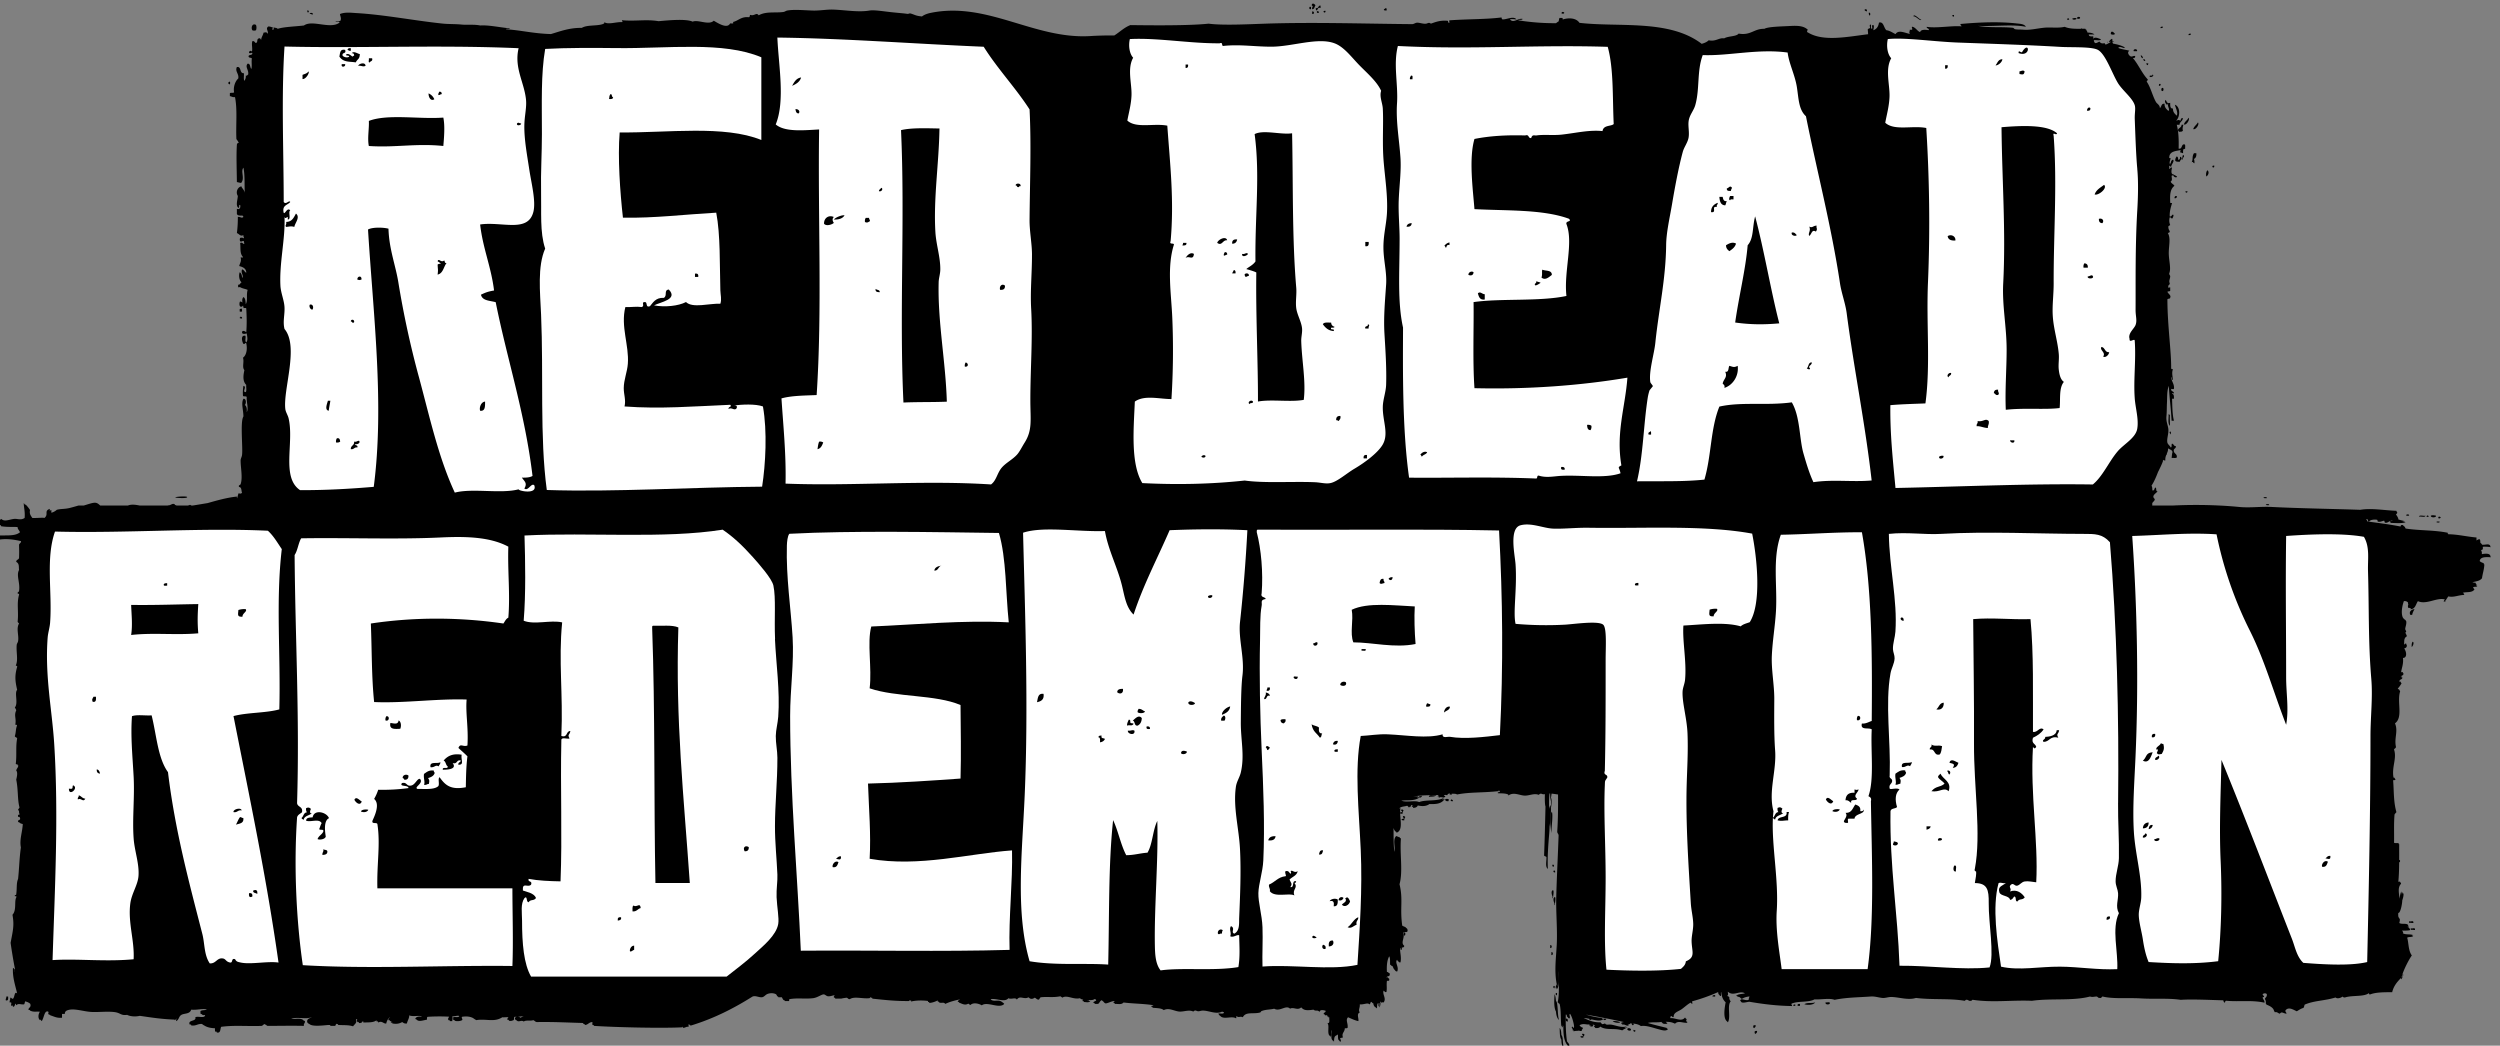
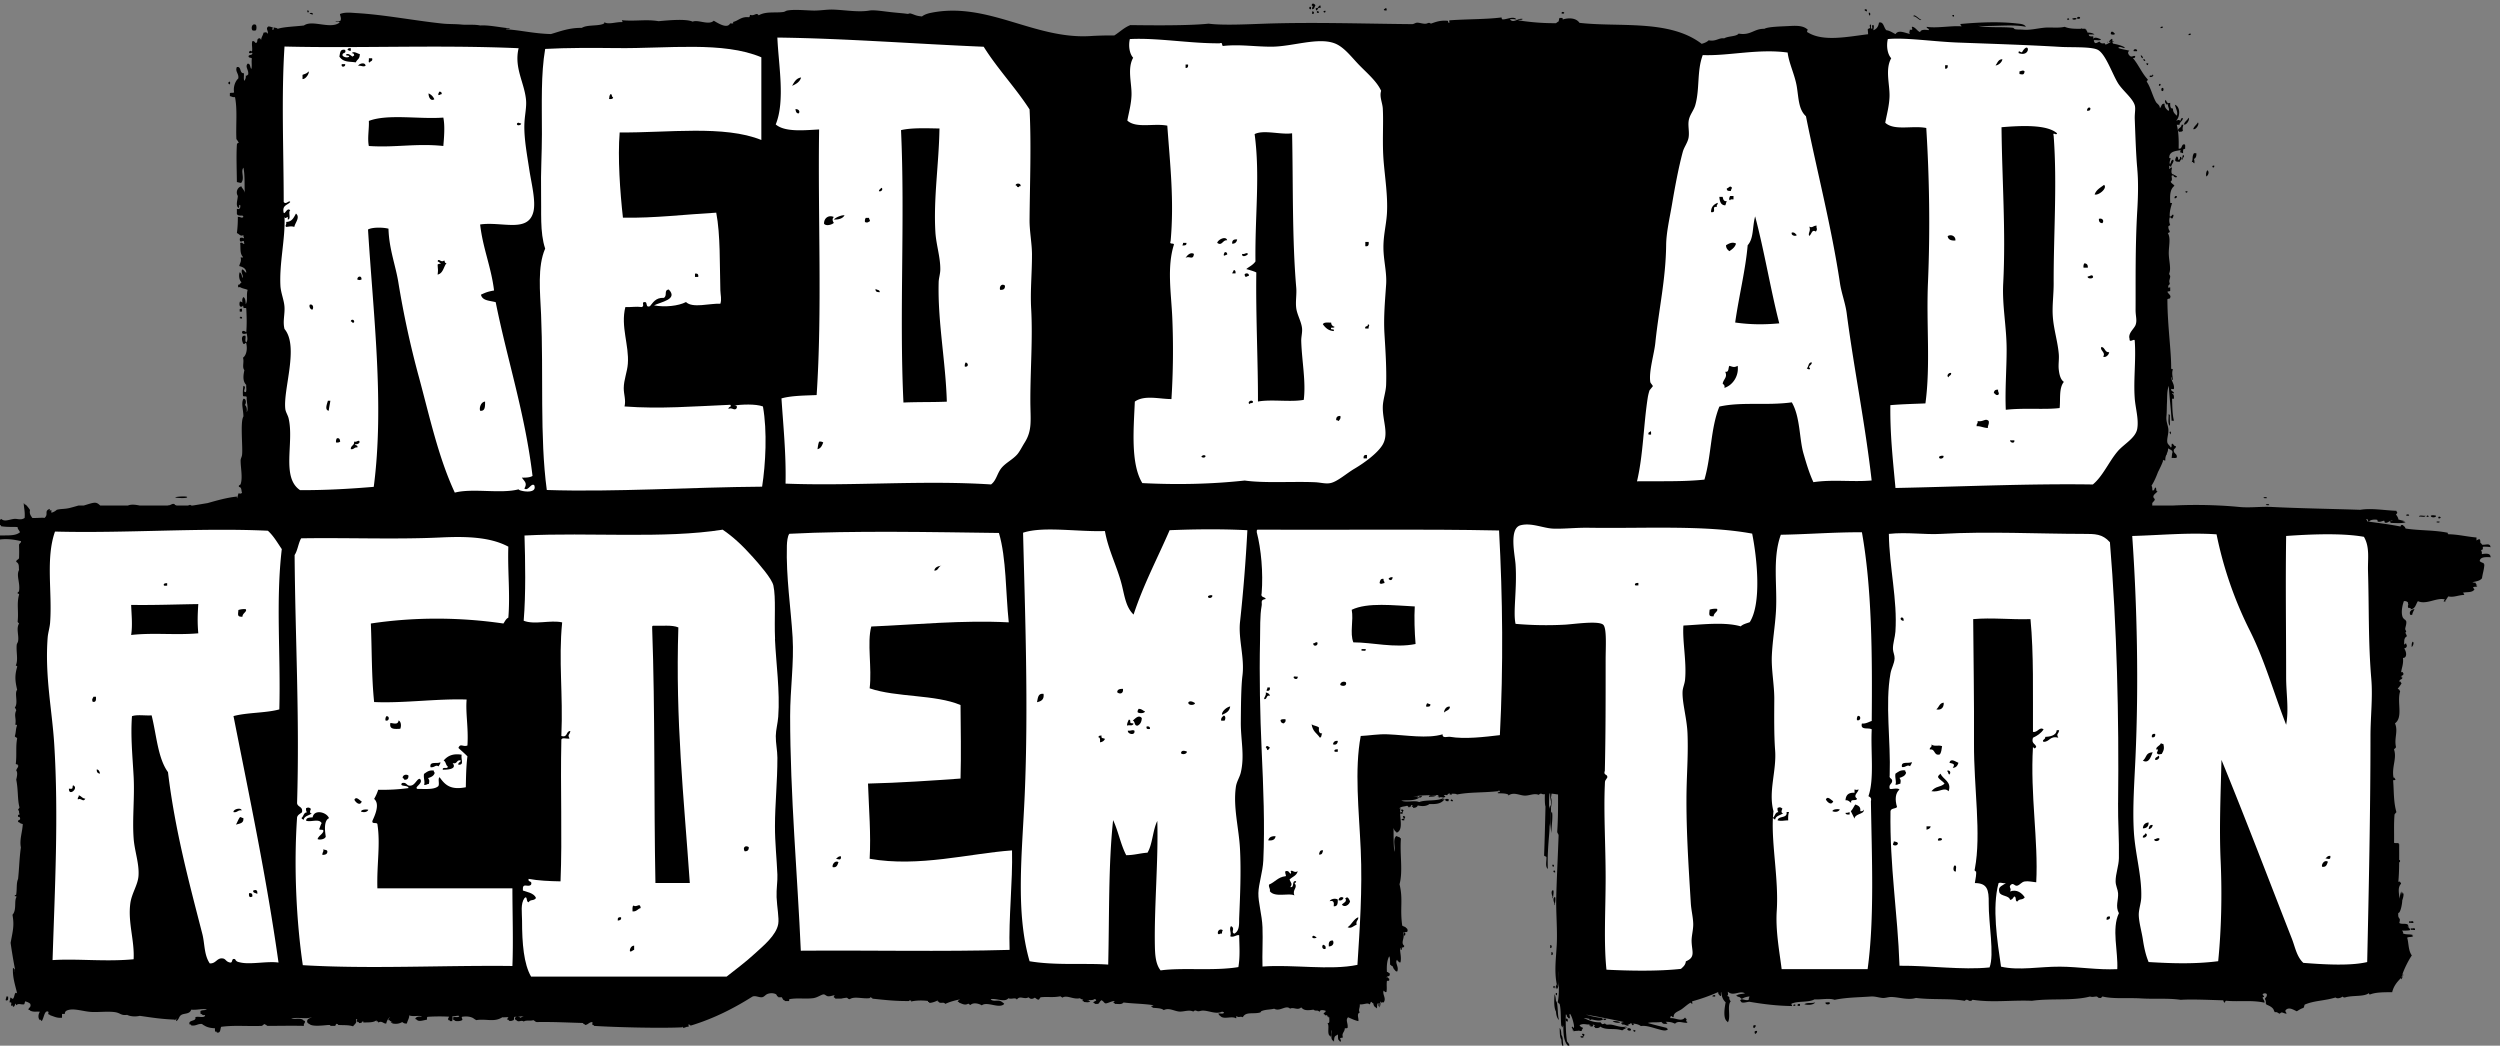
<svg xmlns="http://www.w3.org/2000/svg" xml:space="preserve" viewBox="0 0 569.5 238.2">
  <rect x="0" y="0" width="569.5" height="238.2" fill="#808080" stroke="none" />
  <defs>
    <clipPath id="b">
      <path d="M0 0h652v510.2H0z" />
    </clipPath>
    <clipPath id="a">
      <path d="M0 0h652v510.2H0z" />
    </clipPath>
  </defs>
  <g clip-path="url(#a)" transform="matrix(5.585 0 0 -5.585 -2365.55 1379.55)">
    <g clip-path="url(#b)" transform="translate(221.7 129.3) scale(.476)">
      <path d="M604.7 243.7h-.063c-.022-.094.01-.064.063 0M629.9 163.6l.095.096c-.017.106-.055.019-.095-.096M542 160.9l-.003.001c0-.034.002-.042.003-.001" />
      <path d="M637.5 200.4v.001c-.021.05-.054.072-.088.095.015-.002.034-.001.048-.003-.111.266-.412.081-.724.123.018.054-.076.097-.137.182a.312.312 0 0 0 .02.174c-.022.006-.035 0-.053.001.003.031-.005.054.01.093-.17.052-.236-.084-.332-.069.022.056.044.11.095.137-.04.004-.073.01-.111.014a.19.19 0 0 0 .069.082c-.935.082-1.591.267-2.443.282v.032c-.015.003-.03.003-.044.006v.087c-1.174.243-2.414.176-3.608.362a.243.243 0 0 1-.041.059c.016.072-.146.163-.201.238-.201.04-.174-.087-.201-.123-.908.179-1.851.298-2.845.434l.003.001a.206.206 0 0 1-.052.115.225.225 0 0 1-.042.092c.037.001.078-.003.116-.002-.008-.047-.012-.085.046-.1-.011-.057-.033-.107.093-.105.091.142.42.187.694.14-.009-.012-.025-.016-.018-.045.028-.014.059-.007.088-.011-.027-.014-.056-.027-.041-.084.175-.087.378.037.579.071-.016-.011-.028-.026-.024-.058a.193.193 0 0 1 .083-.027c-.026-.01-.043-.026-.038-.068.238-.148.481.247.682.178-.071-.06-.201.037-.247-.125l.155-.005c-.045-.001-.089-.013-.109-.089.48-.015.909-.056 1.324.041-.095.03-.201.048-.303.07.085.01.174.006.258.025-.196.062-.428.089-.6.174.018.052.002.11-.042.171-.025.076-.09.156-.145.23.039.08.17.128.07.229l-.019.001c.011.028.012.057-.025.094-1.054.038-2.13.246-3.09.084-1.931.07-5.561.135-7.559.244-.948.053-1.856-.092-2.806 0-.582.057-1.163.097-1.746.125a40.572 40.572 0 0 1-3.915 0h-1.818c.012.01.019.023.035.027-.091.302.203.278.201.531-.331.272.112.483.241.654-.167-.007-.081.247-.16.328-.148-.03-.067-.286-.282-.246-.019.188.006.242-.078.408.241.361.413.793.582 1.228l.004-.01c.138.293.29.574.4.9-.01.001-.014.007-.02.009.014.028.03.055.043.082.046-.03.089-.065.178-.05a.94.94 0 0 0 .069.445c.021.032.041.067.066.097-.007.015-.004.035-.007.051.06.137.112.261.098.396.01.015.018.032.028.044.12-.11.341-.118.36-.327-.053-.136-.051-.327-.079-.492.148.014.355-.034.442.04.046.293-.18.309-.241.493-.092.311.204.228.159.49-.159-.04-.153.151-.32.204-.087-.06.023-.323-.121-.327-.055.146-.244.257-.28.409-.077.325.129.766.08 1.187-.039.34-.207.608-.16 1.103.036.385.024.775.041 1.064.03.541-.015 1.052.16 1.513.075-1.268.162-1.663.24-2.985h.201c-.148.541-.138 1.349-.161 1.882h.161c.004.34-.022.354-.161.449.039.114.108-.06.161.04-.022.17-.254.123-.24.328.061.076.154-.058.24.04.057.43-.268.682-.201.982.114.008-.047-.267.12-.204-.053.355-.116.633 0 .9-.091-.011-.151.01-.159.083.017 1.442-.311 3.583-.322 5.888.032.104.245.024.241.165.091.192-.144.288-.241.491.052.057.19.024.241.081v.287c-.027.103-.134-.148-.161.041-.049.2.14.158.12.326-.095.229.026.346.041.573.006.13-.107.136-.081.285.162.39-.013.999-.039 1.597-.03.67.197 1.386-.081 1.841.061.048.18.035.16.162-.066.143-.113.154-.12.41.041.055.108.081.161.122a.971.971 0 0 0-.041.656c.128.019.092-.127.24-.082.032.09.087.159.082.287-.133.114-.127-.177-.322-.123-.018.419.083.745.201 1.144-.06.008-.146-.014-.16.04 0 .4-.09 1.1.361 1.434-.075.154-.267.19-.322.368.168.1.091.268.081.489.032.036.101.036.148.057-.003-.141.289-.278.319-.107-.098.03-.203.146-.288.129.011.011.021.023.022.043-.137-.01-.197.068-.211.185l-.002.028c-.005.105.016.235.052.362-.175.09-.18-.196-.241-.084.024.074-.047.242.04.248.066-.006.031-.105.122-.082.022.228.309.46.159.613-.151-.06-.175-.191-.193-.3-.008 0-.011.004-.022.003-.01-.044-.031-.073-.037-.122-.086.198.006.31.051.542-.047.007-.113-.008-.12.039.002.554.534.566.987.657a.318.318 0 0 1-.039-.216c.121.03.118-.072.241-.041-.017.084.005.208.006.309.059.02.118.04.169.069-.019.144.066.394-.12.368-.225-.043-.118-.425-.44-.368.021.76-.004 1.472-.161 2.045h.239c.013.274.276.292.282.572-.188.028-.15-.172-.242-.245-.046.188-.309-.009-.318.041.33.315.368 1.171-.121 1.351.078-.322.287-.665.16-.941-.152.158-.338.283-.322.614-.256-.017-.24.244-.24.489-.313-.1-.28.15-.401.246-.133-.179.066-.366.16-.449.003.064-.005.142.08.123-.117-.199.18-.498 0-.613-.154.156-.337.282-.32.613-.296.043-.249-.265-.401-.369-.014.259-.202.338-.321.49-.313.54-.456 1.253-.8 1.76-.032.126.109.078.08.204-.506.534-.8 1.285-1.284 1.842.138-.018.228.011.201.163-.166.031-.207-.065-.362-.041-.158.062-.373.37-.121.491-.308.094-.681.121-.96.244.146.217.496-.116.561.041-.264.174-.74.282-1.004.327a.278.278 0 0 0-.057.158h.138c-.036.039-.085.045-.14.035-.004.076.006.151-.02.217-.094.007-.22-.16-.297-.252h.214c-.244-.109-.546-.387-.557-.108-.195-.07-.36-.023-.441.123-.143-.029-.205-.148-.403-.123-.022.085-.099.116-.081.245.195.037.535-.08.604.083-.232.066-.469.233-.683.041.004.101.077.125 0 .205-.178-.008-.366-.02-.36.163h.482c-.136.123-.356.154-.602.163.01.12-.091.126-.081.246a.134.134 0 0 1-.07-.011c.017.025.011.055-.033.092l-.265-.002c-.032.03-.067.044-.112.002l-.001-.004c-.486-.007-.998-.002-1.383.168-.589-.137-1.201-.015-1.806-.082-.616-.067-1.194-.219-1.764-.163-.2.019-.486-.002-.68.04-.098.023-.101.114-.202.123-.956.098-2.045-.018-2.967.163 1.382-.063 2.995.156 4.09-.081-.111.245-.526.26-.76.286-1.553.176-3.253.1-4.81-.041-.13-.081.13-.177.039-.205-.801.074-2.132-.181-2.967-.04-.021-.17.286-.14.16-.286-.242.032-.646.086-.721-.164-.227.052-.393.419-.682.456-.074-.074.034-.104 0-.246-.123-.029-.078-.029-.198 0-.02-.247-.086-.164 0-.368-.387.067-.98.389-1.222-.013l-.032.007c-.244.125-.49.295-.752.32-.235.19-.228.775-.642.653-.043-.335-.201-.556-.48-.653.013.133.091.334 0 .449-.225-.004-.018-.261-.121-.327-.131.014-.062.235-.081.368-.188-.031-.066-.167-.08-.327-.126.035-.122-.064-.201-.082.018-.155.028-.291.034-.422-1.806-.222-3.849-.655-5.154.149-.018.012-.04.017-.061.026-.03.091-.009.13.053.205-.327.31-.756.367-1.483.328-.851-.046-1.927-.061-2.246-.245-.894.026-1.155-.594-2.205-.409-.195-.268-.883-.196-1.242-.41-.432.08-.707-.298-1.322-.163-.139-.142-.36-.238-.604-.305-.024.019-.045.039-.069.057-2.779 2.054-7.034 1.351-10.4 1.743-.266.408-.889.465-1.433.285-.001.057-.005.109-.037.134h-.24c-.04-.081-.051-.19-.071-.29a1.614 1.614 0 0 1-.227-.159 19.414 19.414 0 0 0-3.23.245c.064.099.338-.016.36.122-.414.082-.766-.41-1.081-.041.14.055.44-.003.561 0-.264.321-.831-.027-1.202 0-.054.028-.073.09-.08.166-1.308-.168-2.88-.134-4.451-.247-.118-.06.107-.213-.078-.204-.075.006-.025.137-.081.163-.62.061-1.025-.098-1.443-.245-.17.14-.274.019-.4 0-.277-.039-.56.097-.803.082-.132-.009-.258-.124-.401-.124-4.064.035-8.442.182-12.59.042-1.498-.052-3.648-.162-4.849 0-1.672-.179-4.88-.147-6.707-.123-.544-.211-.912-.599-1.377-.888a29.19 29.19 0 0 1-2.126-.056c-4.792-.256-8.79 2.992-13.63 1.986-.328-.069-.567-.177-.727-.303-.041.005-.083.013-.123.017-.429.043-.58.174-.881.245-.059.013-.165-.052-.243-.04-.305.048-.701.076-1.161.123-.818.079-1.658.235-2.085.163-.969-.163-2.041.044-3.127.082-.556.018-1.162-.105-1.763-.082-.752.024-1.567.108-2.164 0-.117-.023-.206-.107-.321-.122-.712-.101-1.478.074-2.124-.287-.195.292-.362-.099-.723.041-.056-.053-.017-.201-.12-.205-.66.073-.881-.3-1.362-.41.11-.176-.091-.111-.24-.123-.237-.441-.878-.08-1.404.235-.414-.422-1.348.122-1.804-.082-.602.271-2.164.106-2.925.041-1.063.181-1.975-.024-3.128.082-.039-.077.121-.137 0-.163-.494.033-1.18-.241-1.522 0 .035-.132-.063-.128-.121-.165-.529-.184-1.364-.053-1.802-.327-1.07.015-1.829-.29-2.648-.53-1.499.04-2.64.341-3.847.408.018.117.303-.037.321.082-.817.074-1.843.3-2.525.244-.555.115-1.073.025-1.645.083-.524.051-1.07.025-1.604.082-2.44.258-4.988.762-7.375.899-.45.026-.962.098-1.403-.082.02-.192.142-.373.039-.572-.06-.075-.479.001-.399-.082.122-.013.313.046.32-.082-.783-.598-2.329.273-3.046-.246-.723-.088-1.72-.111-2.244-.285-.06.046-.12.09-.23.085-.018.028-.091.027-.152 0 .016-.009.029-.019.042-.029-.027-.053.006-.166-.102-.139-.053.08-.005.138.06.167-.12.065-.296.114-.413.121-.318-.185.08-.447-.101-.631a.435.435 0 0 1-.041.099c-.126.055-.134.01-.281 0-.056-.267-.197-.388-.201-.614-.071.037-.05.166-.2.122-.203-.064-.082-.278-.2-.368-.137-.11-.135.198-.361.123-.086-.297.047-.64-.04-.899-.05.137-.252.074-.241-.082.071-.124.249.058.281-.041.013-.205-.27-.107-.32-.245-.02-.184.208-.116.28-.205-.05-.349.03-.619-.04-.901-.139.117-.056.463-.321.452-.254-.282.131-.56.041-.942-.076-.017-.073-.118-.201-.081.022-.214-.049-.334-.12-.451-.083.146-.02.444-.04.655-.36-.027-.224.454-.482.53h-.12c-.177-.392.193-.558.12-.981-.267-.243-.439-.717-.36-1.186-.064-.083-.296.002-.361-.081v-.247c.148-.023.239-.11.441-.082.218-1.107.063-2.355.119-3.598.077-.101.154-.198.202-.328-.103-.004-.156-.059-.161-.163-.061-.97-.008-2.137 0-3.19.137-.03.174-.041.361-.081.35.399-.065.994.201 1.309.144-.672.072-1.531.12-2.169-.024.262-.327.491-.281.573-.319-.039-.537-.487-.32-.819-.009-.323-.203-.809.039-1.022.159-.024-.01.283.16.245.057-.201-.031-.436-.28-.326v-.449c.118-.223.442-.081.522-.165-.002-.04.031-.05.04-.08-.16-.161-.242.024-.481 0a10.07 10.07 0 0 0-.081-1.392c.194-.049.287-.322.562-.164-.033-.143.06-.158.04-.287-.128.069-.169.071-.322.042a.343.343 0 0 1 0-.287c.125-.088.222.083.322 0-.02-.129.087-.16 0-.244-.085.049-.205.187-.322.081.059-.411-.052-.87.242-1.187.005-.088-.142-.016-.202-.041.087-.356-.057-.45-.12-.735.218-.062.609-.16.603-.573-.15.065-.18.255-.362.287-.128-.37.193-.511 0-.738.001.235-.054.408-.2.492-.11-.299-.023-.727.16-.86a.357.357 0 0 1-.143-.168c-.051-.017-.104-.039-.152-.046v-.205a.249.249 0 0 1 .153.014c.201-.139.511-.159.663-.249-.133-.414.031-.877-.16-1.226-.02.226-.023.521-.2.613-.118-.122-.116-.288-.083-.475a.313.313 0 0 1-.212.096c-.07-.123-.085-.478.12-.45.07.011.101.063.143.104.012-.057.023-.117.032-.176.028-.079.223.011.241-.081.041-.67.055-1.377 0-2.046-.049.085-.354.239-.362 0 .003-.182.291-.122.401-.082.038-.247.127-.581-.039-.776-.157.142-.002.405-.08.571-.433.084-.278-.541-.161-.694.134-.066.171.173.241.043.116-.497.008-1.024-.281-1.23.119-.362-.099-.814.12-1.062-.076-.366-.189-.924.161-1.269-.026-.192.052-.489-.041-.613-.358-.014.137.472-.2.531a3.366 3.366 0 0 1-.04-.857c.058-.092.317.022.32-.123-.031-.404.182-.983 0-1.27.029.288-.008.511-.16.614.131.112.131.565-.12.533-.212-.379-.017-.89 0-1.514-.295-.436-.036-2.689-.121-3.309-.023-.174-.118-.299-.121-.451-.005-.625.192-1.481 0-2.046-.028-.082-.243-.095-.12-.244.222-.022.169-.321.241-.49-.078-.085-.161-.096-.28-.041-.06-.049-.117-.403-.144-.43h-.005c-.008.005-.012.043-.012.144-.861-.09-1.7-.331-2.511-.56l-1.259-.207h-.133c-.038.02-.072.043-.116.059a.878.878 0 0 0-.178-.059h-.986l.002.004a.266.266 0 0 1-.149.038.061.061 0 0 1 .016.057c-.239.135-.336-.113-.601-.082-.003-.007.004-.01.003-.017h-2.428c-.39.083-.738.107-.992 0h-2.381c-.365.348-.471.285-1.399 0h-.455a23.713 23.713 0 0 0-.745-.207c-.424-.109-.796-.067-1.122-.162a1.067 1.067 0 0 0-.464-.25v.236a.623.623 0 0 1-.137-.068v.165c-.519-.196-.067-.448-.45-.778-.208.042-.613-.021-1.05-.002-.105.186-.264.317-.191.683a2.912 2.912 0 0 1-.403.492c.001-.029.005-.053.007-.079-.05.056-.091.122-.144.176.014-.431.123-.708.079-1.27-.246-.183-.534-.103-.72-.084-.378.041-.83-.23-1.143-.095a.406.406 0 0 0-.139.095c-.164-.189-.645-.052-.723-.326a.888.888 0 0 1 .164-.066c-.006-.012-.022-.014-.025-.028v-.001c.198-.099.287-.095.428-.054-.004-.017-.016-.025-.008-.054.051-.009.1-.01.15-.017-.009-.02-.022-.037-.01-.079.501-.088.991-.048 1.427-.072-.033-.143.154-.299.198-.447-.431-.369-1.207-.237-2.002-.288.018-.103.103-.135.118-.246.03.005.062.004.093.007.019-.029.04-.056.045-.1.61.09 1.256.005 1.836-.136.02-.139-.112-.168-.169-.302.012-.472.017-.652 0-1.143-.037-.158-.247-.132-.24-.332.281-.147.205-.415.24-.694-.259-.477.113-1.097 0-1.801-.014-.098-.139-.076-.121-.204.039-.043.147-.013.121-.123-.212-.735-.022-1.46-.121-2.292.014-.083.08-.108.121-.162-.263-.454.006-1.022-.082-1.516-.021-.126-.107-.204-.118-.326-.054-.632.144-1.283-.08-1.759.036-.043.148-.013.118-.125-.234-.789-.158-1.255 0-1.964-.255-.269.118-1.134-.199-1.513.047-.077.099-.144.121-.245-.216-.468.028-.67-.082-1.23.053-.006.118.003.144-.03-.004-.02 0-.034-.005-.055h.006c-.118-.295-.075-.561-.184-.895.029-.11.184-.086.199-.206-.135-.671-.021-1.39-.118-2.168.04-.075.098-.021.143-.008-.003-.026-.002-.051-.005-.077.02-.037.044-.039.07-.032.024-.196-.129-.249-.168-.456.143-.154.064-.518 0-.778.183-.888.096-1.709.279-2.373-.014-.106-.118-.123-.121-.244.152-.014.019-.311.161-.327-.046-.076-.211-.027-.161-.204-.006-.073.088-.038.139-.049.001-.012-.004-.018.001-.035-.002-.02.01-.025.021-.031-.002-.004.002-.004 0-.009.086-.249-.196-.126-.161-.329.03-.045.084-.066.14-.082.05-.078.164-.092.261-.121l.001-.001c-.03-.695-.295-1.322-.162-2.006-.137-.989-.141-1.783-.24-2.7-.161-.367-.083-.808-.158-1.307.011-.111-.156-.037-.121-.166.05-.005.114.003.142-.029-.005-.013-.011-.026-.004-.051h.002c-.215-.326.036-1.12-.341-1.514.161-.908.048-1.304-.161-2.405.092-.646.241-1.58.381-2.269-.016.006-.019.024-.041.022-.005-.093.004-.178.007-.268-.046.12.03.362-.146.344-.042-.792.19-1.434.36-2.169-.245.237-.194-.318-.362-.456a.186.186 0 0 1-.092.012c-.015.061-.063.088-.144.079.028-.181-.069-.232-.041-.409.13.027.145-.011.139-.066.001-.005-.002-.007-.001-.012h.003c-.012-.068-.047-.159.02-.211.06.003.088.038.109.081-.012-.057-.022-.117.029-.157.131.005.13.147.175.241a.819.819 0 0 0 .04.023c.025-.029.021-.089.025-.141.237.205.399.051.68.082.085.047.053.212.13.265.031-.017.065-.029.1-.042a.906.906 0 0 0 .244-.118c.027-.02.056-.037.073-.068.091-.314-.151-.289-.162-.492.056-.026.101-.032.149-.045-.002-.012-.01-.018-.011-.032.33-.152.515-.06.847-.098-.136-.19-.196-.565.016-.725.015.019.027.046.039.068a.349.349 0 0 1 .099-.146c.203.264.219.906.528.824.025-.018.045-.026.073-.052a.15.15 0 0 1 0-.202c.044-.013.084-.029.125-.043.006-.011.004-.024.013-.033.313-.09.555-.251 1.001-.205v.326h.24c-.003.153.064.233.16.286.59.267 1.429-.106 2.246-.122.598-.012 1.216.06 1.803 0 .586-.062.559-.322 1.131-.244.261-.137.72-.174 1.082-.083 1.047-.152 1.869-.282 2.99-.324.001-.017-.002-.033.006-.05a.456.456 0 0 1 .166.167c0-.057-.077-.148-.033-.245.25.142.205.396.439.535.266.153.712.045.841.448.489-.057.942.117 1.343.011-.151-.081-.428-.031-.551-.138v-.207c.038-.045.084-.055.131-.056v-.019c.077-.089.18-.056.268-.054-.023-.328-.636-.053-.84-.196.126-.373-.666-.196-.482-.615.046-.008.077-.001.116-.002.004-.024.002-.045.015-.075.42-.071.545.155.925.122a.837.837 0 0 1 .199-.131c.24-.162.603-.23.905-.232.017-.098-.017-.246.046-.294.043-.008.063.007.094.011.004-.037.013-.069.035-.087.343-.065.263.303.363.489 1.124.155 2.286.031 3.486.081.093.044.136.136.253.153a.177.177 0 0 1 .119-.067c.033-.045.068-.089.149-.086.966 0 1.964.025 3.087 0-.052.218.115.211.081.409-.037.033-.086.035-.13.054-.001.009.003.013.001.024-.268.23-.698.067-1.038.113.345.145.845.049 1.287.057.171.002.337.056.484.072-.209-.076-.429-.123-.411-.365.007-.096.082-.157.188-.2.252-.262 1.267-.11 1.658-.085l-.001-.005h.138c-.004-.025.002-.045-.012-.074h.441c.019.083.063.138.102.199.005-.014.003-.025.013-.041.033-.004.069-.004.103-.006.004-.022.006-.042.022-.069.389-.04.873.018 1.283-.123.112.186.38.293.24.615h.121c-.04-.086-.041-.196.034-.255.041-.009.063.001.088.008.012-.029.012-.063.037-.082.123-.028.147.042.241.041.006.033-.001.052-.003.077.045.002.09.001.136.002-.003-.027-.018-.043-.013-.079.413.023.849-.024 1.122.191.006-.045.012-.09.038-.114.035.02.06.015.091.025.005-.039.01-.08.033-.102.321.188.438-.129.681-.081.014.146.144.45.331.549-.081-.091-.188-.178-.135-.268a.364.364 0 0 1 .12-.002c-.007-.025-.011-.05.004-.076.045-.011.112-.001.173.004-.044-.032-.122-.026-.094-.132.05-.009.08.001.125-.004-.009-.016-.013-.037-.003-.071.368-.064.592-.016.841.121.014-.007.025-.018.042-.024a.428.428 0 0 1 .361-.097c.061.265.215.465.199.697.29-.127.721-.012.99-.064.031-.022.075-.029.093-.067-.21.058-.489.029-.564-.162.034-.04.079-.056.125-.073l-.003-.003c.179-.21.546-.053.883 0 0 .109-.023.24.08.245.604.04 1.288.04 1.818.008-.048-.102-.136-.163-.055-.3h.098c.003-.024.005-.047.023-.078h.2c.015.192.05.238 0 .412.187-.017.399.066.552.045.016-.019.039-.024.049-.053-.161-.127-.354-.005-.519-.08v-.207c.033-.016.076-.024.119-.032v-.043c.166-.086.514-.044.64.04.095.08-.093.209 0 .288.415.063.704.014.939-.107.049-.034.1-.065.145-.105l.015.001c.035-.026.072-.047.105-.077.862.145 1.541-.209 2.245.248.151-.02.363.019.516 0-.012-.085-.115-.078-.076-.213.039-.02.078-.012.118-.013-.002-.018-.005-.034.003-.062.132-.068.274-.009.4.04.081.055-.013.287.121.288.269-.016.521.035.755.055a.967.967 0 0 1-.274-.145c-.081.119-.501.152-.479-.079.036-.098.091-.131.155-.139.136-.196.4.063.603-.102.162.15.59.029.803.122.126-.033.169-.154.321-.163 1.471.022 2.435-.038 3.954-.08.016-.048.028-.099.099-.09.008.001.012.005.02.007.014-.045.028-.09.095-.082.236.039.307.247.586.241.019-.079-.034-.176.019-.25l.096-.005a.116.116 0 0 1 .02-.069c1.872-.123 5.807-.216 7.583-.122.002.011.001.027.001.039.014.002.028.001.04.003v-.083c.208-.019.259.117.481.082v.229a.123.123 0 0 1 .067-.03c.039-.045.066-.101.173-.077 1.952.602 3.641 1.467 5.209 2.454.255.147.564-.073.844-.04.195.025.294.221.481.285.256.094.534.074.72-.03a.326.326 0 0 0 .093-.18h.069c.011-.026.035-.044.039-.075h.296c.048-.088.091-.183.157-.25h.058c.017-.026.031-.055.051-.077h.361c.007.062-.015.151.04.165.741.122 1.276-.005 2.005.08.391.047.726.33.921.327.109-.003.226-.15.36-.163.225-.021.385.079.571.085-.027-.089-.129-.118-.035-.211l.072.001c-.005-.021.001-.046.034-.079.342.007.471.005.515.002-.002.008.061.027.44.08.115-.019.127-.145.281-.122.395.259 1.056.014 1.683.08.035.032.084.07.138.104-.005-.018-.012-.033-.003-.066l.107-.011c-.005-.018-.012-.034-.002-.067 1.119-.115 1.961-.215 3.127-.205a.329.329 0 0 1 .1.09c-.001-.017-.008-.028-.003-.053.032.008.074.012.11.019a.135.135 0 0 1-.005-.096c.351.088.902.118 1.435.049.007-.033.006-.074.025-.095.028.003.052.011.079.014.006-.031.005-.07.023-.091.299.025.525.125.728.223-.011-.02-.023-.039-.027-.067.03-.035.07-.045.109-.055-.002-.007-.007-.011-.008-.019.112-.127.302-.038.442-.073.006-.007.015-.006.02-.015h.001a.17.17 0 0 0 .098-.076c.321.162.837.31 1.256.383-.064-.063-.174-.077-.196-.184.04-.015.079-.032.117-.05-.003-.01-.013-.015-.015-.027.273-.108.526-.276.81-.095.013-.024.035-.039.078-.031.019-.045.027-.102.115-.078.263.244.761.089.962-.041.46.37 1.502-.331 1.923.123a.476.476 0 0 1-.171.146c-.273.257-.633.036-.914.182-.026.025-.053.046-.077.082.53.085 1.201-.309 1.522.08.236-.137.597.109.723-.122.262.394.628-.026.988.198a.267.267 0 0 1 .053-.032c.129-.142.319-.126.481-.002.138-.037.174-.176.362-.164.077.058.077.194.201.204.59.06.996-.046 1.642.082.055-.042.123-.068.16-.122.423.267.922-.184 1.525-.042.055-.078.165-.102.274-.128-.03-.027-.07-.044-.051-.124.04-.002.078-.006.117-.01-.013-.015-.031-.026-.021-.064.22-.009.437-.082.563.081-.062.004-.135-.005-.192.003a.26.26 0 0 1 .097.074c-.059.003-.127-.006-.184-.001 0 .003-.003.004-.003.007.321.006.439-.04.672.095l.059-.031a.087.087 0 0 1 .046-.05c.003-.008.01-.011.011-.02-.044-.123-.245-.08-.243-.246.038.003.08.001.123 0a.116.116 0 0 1-.026-.076c.126.008.295-.027.36.041.085.096.126.236.265.276.041-.05.095-.085.142-.126.048-.067.102-.13.196-.15.246.031.549.23.785.199-.054-.04-.13-.055-.119-.164.04 0 .07-.002.107-.003a.124.124 0 0 1-.011-.073c.368.004.577-.078.761.122.863-.108 1.689-.096 2.555-.233-.015-.086-.201 0-.164-.139l.111-.01c-.017-.012-.028-.029-.018-.068.35-.039.752-.021.962-.204.451.232.89-.087 1.323-.123.408-.032.823.184 1.203 0 .072.036.102.114.241.082.218-.126.363-.004.56 0 .541.008 1.15-.353 1.685-.082.026-.038.084-.045.136-.058.004-.01.012-.015.012-.029-.034-.151-.322-.054-.479-.083a.365.365 0 0 1 .17-.211c.271-.33.968.023 1.322-.19.109-.031-.027.192.081.164.221-.142.276.033.522-.082.244.509.89.246 1.481.409.05.012.075.102.12.121.39.152.742.113 1.085.205.487-.29 1.01.355 1.36 0 .3.172.651-.186.954.116.037-.042.07-.088.119-.111.217-.192.617-.134.932-.087.214-.178.342.027.522-.204.023.226.331.17.517.108.029-.174-.171-.12-.163-.278.029-.032.066-.031.105-.029-.006-.015-.019-.023-.017-.045.055-.063.134-.041.21-.018.007-.039.005-.088.022-.113a.11.11 0 0 1 .075-.007c.007-.019.002-.052.013-.067a.12.12 0 0 1 .086-.008c-.05-.171.091-.538-.174-.49.206-.225-.056-.858.199-1.107.013.02.013.053.019.08.019-.055.029-.115.069-.154.088.136.003.443.084.582.01-.308-.13-.767.111-.913l.001.029a.248.248 0 0 1 .087-.106c.005.581.134.442.321.618.04-.175-.025-.455.122-.517.018-.055.051-.094.116-.101.082.032-.024.215-.04.286.052.057.191.026.24.083-.128.38.154.431.162.775.098-.005.192-.005.24.041.057.383-.205.665.04.902.284-.12.548-.26.881-.33.06.221-.182.623.122.739-.151.252.028.358 0 .694.384-.029.658.178.842 0 .076.043.059.18.133.226.017-.04.041-.051.077-.03.007-.078.044-.115.095-.076.021-.114.056-.28.177-.349.016-.024.048-.031.07-.049 0-.007.001-.006.001-.001.027-.021.046-.051.084-.058-.001.106.012.469.084.419.026-.005.039.004.06.005-.008-.036-.016-.061-.024-.061v-.206c.038.006.063.122.085.272.012.004.03 0 .041.004-.014-.086-.028-.147-.041-.147v-.205c.043.006.075.177.097.377a.411.411 0 0 0-.055-.024c.006.034.012.078.017.119.017.008.031.017.051.023l-.012-.118c.066.035.13.073.26.042.264.353-.121.667-.001 1.02a.116.116 0 0 1 .065-.049c.035-.05.059-.109.178-.07.064.314-.008.571.04.941.068.056.232-.066.2.163-.009.069-.045.072-.085.065 0 .006.002.006.001.012-.015.107-.087.071-.149.058.027.142.27.066.273.233.036.118-.021.142-.088.156-.017.065-.086.076-.152.093-.029.543.016 1.009.197 1.334.104-.162.061-.475.078-.727.042.003.056-.021.084-.032l.001-.046c.061.004.09-.024.126-.047.059-.112.091-.251.195-.318.037-.073.088-.133.203-.128.176.395-.228.737-.014 1.003.026-.056.054-.11.111-.134.031-.059.075-.107.182-.089.095.436-.041.814-.04 1.225.01.007.025.008.037.013-.005-.092 0-.175.079-.178a.278.278 0 0 1 .04.204h-.024c.117.014.245.016.227.166-.337.247.085.682-.078 1.105.123.126.254-.008.36.122.03.166-.027.243-.112.29-.048.079-.14.112-.239.14-.013.029-.03.051-.065.052-.005-.006-.008-.017-.012-.026l-.018.007c-.219 1.522.088 2.245-.236 3.575.309 1.102.01 2.597.121 3.929-.031.008-.058.022-.086.033l.001.049c-.116.032-.213.081-.32.121-.318-.313-.056-.916-.151-1.355-.098.652-.062 1.409-.081 2.045.043-.128.096-.245.193-.319.007.003.011.01.019.014.023-.031.034-.075.064-.099.518.204.315.998.294 1.655.051-.03.127-.033.212-.029-.023.148.047.198.081.287-.071.036-.116.13-.201.042-.028-.113.081-.084.081-.164-.038-.044-.128-.033-.173-.068-.002.13.004.253.027.364-.049.023-.075-.006-.095-.04.002.018.003.037.006.054.203.168.417.123.67.214.011-.033.038-.047.076-.053.011-.054.029-.102.104-.093-.004.021.008.028.009.046.062-.001.081.043.149.037.01.054-.012.084-.042.102a.346.346 0 0 0 .177-.01c-.029-.035-.081-.046-.06-.134.051 0 .083.016.125.023-.028-.019-.056-.039-.038-.106.203 0 .344.059.402.205.389-.088.737-.072 1.002.123.663-.027 1.043.044 1.321.45-.067-.04-.157-.053-.236-.079.054.05.108.096.154.164-.552-.33-1.556-.138-2.123-.369-.371.177-1.072-.06-1.529.123.171.02.357.025.554.028l.001-.001c.003-.001.004.001.007.001.362.009.734.036 1.008.254a1.805 1.805 0 0 1-.256 0c.057.029.121.044.171.084-.108.011-.28 0-.454-.013.7.127 1.47.111 2.194.13-.057-.026-.111-.056-.094-.156a.261.261 0 0 0 .139.048c-.038-.024-.069-.057-.056-.134.224.164.404-.107.561.124-.016.045-.086.034-.139.04.019.015.039.016.057.043-.004.012-.016.015-.026.021l.104.027a.385.385 0 0 1 .19-.019c0 .039.009.065.023.089.059.023.118.047.173.077a.335.335 0 0 0-.034-.084c.045-.034.107-.052.199-.042a.11.11 0 0 1-.013.08c.141-.023.318.027.47-.069 1.108.217 2.142.135 3.567.288-.014.021-.035.031-.055.044.044-.004.086-.005.129-.01.099-.207-.202-.05-.147-.214.312-.019.66.004.887-.113.006-.04.021-.071.062-.076.014.006.007.026.007.043.003-.003.008-.003.012-.006.44.255.895-.036 1.332-.052.408-.011.812.228 1.2.065.07.043.095.119.236.096a.398.398 0 0 1 .293-.033c-.016-.63.011-.95.053-1.06-.034-1.414-.066-2.823-.121-4.207.047-.061.15-.065.2-.123.021-.34-.126-.827.12-1.021-.037 1.013.029 2.004.12 3.026.025.29.031.583.029.878l.037-.275c.007.596.156 1.504.041 1.841a.877.877 0 0 1-.111-.339c-.011.363-.017.727.004 1.085.004.068.013.155.024.252l.054-.004c.008-.226.016-.454.029-.667.031.208.065.433.097.657.181-.02.366-.05.552-.076.006-1.074.002-2.134-.07-3.186.004-.145.113-.184.117-.327-.074-2.111-.152-3.429-.201-5.29-.032-1.369.11-2.753.042-4.091-.061-1.131-.221-2.251 0-3.355-.027-.123-.118-.176-.079-.368.086.082.128.208.15.355.003-.021.003-.042.007-.064-.027-.122-.121-.179-.08-.369.29.28.118 1.031.159 1.564 0-.915.094-1.968-.077-2.675.005-.039.044-.043.082-.048-.001-.008-.001-.019-.003-.027.005-.038.043-.043.082-.048v-.001c.148-.51.082-1.454.159-1.964.036.039.045.088.061.135.005-.069.008-.15.017-.209a.36.36 0 0 1 .089.196c-.001-.704.019-1.363.395-1.757.005.008.002.014.006.022.025-.032.043-.068.071-.098.128.192-.094.326-.16.453-.102.683-.118 1.481-.104 2.294a.202.202 0 0 1 .085-.014c-.005-.095.01-.17.093-.213.017-.047.047-.087.127-.106.13.107-.074.332.065.395.14-.207.241-.551.297-.808.027-.116.073-.312.013-.402-.013.018-.027.035-.055.038-.003-.003-.001-.005-.004-.009-.008.045-.028.079-.074.083-.114-.119.098-.141.04-.325.029.008.051.008.079.013.005-.026.01-.052-.001-.089.215.062.355.025.479.07.037-.052.139-.04.23-.038-.041.161.12.122.08.285-.039.009-.07.029-.111.036-.016.025-.047.036-.076.05a.1.1 0 0 1-.046.06c-.016.018-.04.029-.034.069.363.189.585.006.844.067-.007-.059-.015-.119.041-.115.009.027.026.047.04.069-.006-.067-.028-.149.038-.143.006.017.018.028.025.043.007-.015.009-.036.018-.052.078-.007.087.047.159.044.012.062-.017.094-.055.11.018.005.028.018.052.018.061-.012.1-.046.146-.074-.026-.039-.083-.046-.063-.137.038-.004.067.003.102.002-.018-.016-.036-.031-.025-.077.208-.021.378-.003.441.123.523-.355 1.202-.095 1.885-.328.146.11.329.18.482.287a.783.783 0 0 0-.31-.061c.08.043.161.086.234.137-.395-.181-.977.068-1.284.119-.335.062-.478-.08-.601.127-.041-.069-.172-.047-.239-.083l-.003.001c-.015.039-.037.07-.079.08-.019.049-.037.099-.118.081-.58 0-.946.18-1.379.371.15-.004.312-.03.48-.069a.243.243 0 0 1 .036-.101c.076-.008.088.046.16.041.001.007-.003.009-.002.016.405-.098.801-.185 1.021.034-.055.006-.11.015-.165.022.029.018.063.03.087.055a7.05 7.05 0 0 0-1.432.295 69.794 69.794 0 0 0 3.241-.634c-.07-.047-.242.004-.204-.153.037.009.062.005.091.005-.015-.018-.025-.038-.016-.079.257.058.29-.113.522-.082.077.077.011.093-.051.118.001.004.007.01.007.014.064-.023.135-.028.19.021.002.013 0 .022-.002.033.053.001.106-.002.16-.004-.04-.17.183-.206.162-.029-.048-.006-.075.011-.104.026.27-.018.54-.079.717-.22.442.084 1.031-.148 1.566-.286.211-.054.613-.194.76.041-.046.013-.086.021-.132.033.019.016.045.021.058.044-.602.159-1.139.272-1.659.436.39.099.897.015 1.164.092a.142.142 0 0 1 .073-.07c.062-.137.323-.102.417-.085.033.087-.024.081-.073.084.016.057-.012.068-.049.07.002.005-.002.004 0 .009.406-.006.548-.044.802-.163.272.298.666.043 1.043.081.01.115-.029.111-.077.099-.001.048-.013.07-.034.072.068.051.091.118-.009.197l-.012-.011a.157.157 0 0 1-.061.089c-.298-.4-.834-.001-1.258-.053.01.079.006.174.088.181.077-.018.073-.118.201-.082-.015.413.394.451.722.695.268.201.487.406.721.532.08 0 .05-.113.161-.081.023.13-.076.125 0 .203.783.217 1.518.48 2.211.79.004-.113.026-.204.1-.242.023-.055.06-.096.133-.099.031.095-.037.288.029.345.03-.394.156-.688.379-.882-.079-.402-.252-1.371.122-1.636l.001.003c.021-.028.041-.059.07-.079.269.454-.092 1.415.243 1.8-.084.081-.138.189-.123.368-.023-.001-.042.002-.062.002-.001.026-.011.044-.008.073a.535.535 0 0 0-.13.006c.166.091.047.289.08.37.46-.432 1.007.138 1.46-.138-.26-.076-.627-.044-.769-.238a.32.32 0 0 0 .181.005c-.04-.022-.083-.044-.109-.08.273.075.288-.115.439-.165.14.113.447.202.657.206a.743.743 0 0 1-.084-.292c-.336-.101-.653.225-.723-.083.019-.026.053-.033.084-.045-.004-.011-.01-.017-.013-.031.116-.163.514-.005.722 0 1.215-.21 2.408-.351 3.649-.367.013.098-.075.089-.042.206.605.252 1.461.082 1.963.366.502-.037 1.292.13 1.727-.04.982.21 2.067.21 3.084.285.364.028.666-.087 1.004-.122.261-.027.524.093.8.082.679-.025 1.417-.292 2.085-.082 1.403-.176 2.88-.02 4.169-.245.078.018.072.117.201.082.126.007.133-.109.28-.082.149-.042.114.101.239.082 1.676-.251 3.303-.009 5.051-.082 1.632.231 3.512-.025 4.973.367.195-.072.344-.009.559 0 .116-.016.125-.143.281-.122.155-.036.143.1.239.122.914-.226 2.184-.095 3.289-.163 1.228-.073 2.34.038 3.407-.122.959.071 2.639-.018 3.654-.041.001-.055-.021-.086.049-.122-.004-.032-.002-.055.063-.082.049.06.036.184.162.163 1.111-.098 2.167.08 3.247-.163.016.221-.133.271-.161.448.038.045.146.013.121.123-.038-.004-.052.017-.068.035.007.014.024.015.017.042-.031-.004-.04.016-.056.029l-.014.058c.115.08.258.096.354.008.049-.246-.115-.272-.163-.424.067-.091.102-.217.08-.409.017-.006.033-.014.048-.02-.001-.019.005-.033.002-.054.235-.086.449-.19.588-.372a.69.69 0 0 0 .084-.205c.008.002.012 0 .018.001.009-.028.025-.048.032-.078.237.052.273-.104.44-.124.151.229.314.006.561 0 .004.077-.039.106-.067.151l-.001.002c-.018.031-.03.067-.012.135.267.336.686.039.964-.082.178.101.34.224.56.286.077.056.073.199.12.286.834.357 1.679.316 2.645.612.15-.147.474-.03.601.082.034-.059.102-.087.202-.082.639.207 1.629.04 2.044.37a.292.292 0 0 1 .081-.124c.502.21 1.218.201 1.923.206.122.525.419.873.737 1.199.013-.008.029.007.048.046a.9.9 0 0 1-.023-.093c.03-.131.091.071.146.223a3.51 3.51 0 0 1-.121-.123c.024.054.05.131.076.201l-.018-.019c.179.585.6 1.385.838 1.715-.316.418-.262 1.104-.4 1.514.115.114.44.016.521.165-.037.012-.084.013-.126.019.033.014.065.029.081.06-.253.082-.664.004-.853.153.06.065.037.093-.01.122.02.044-.023.064-.071.095.283-.002.553.001.697.04.017.086-.013.124-.056.15-.021.1-.126.114-.228.131.079.002.189-.025.165.086-.013.017-.041.017-.059.028.009.013.02.024.013.052-.132.174-.58.026-.746.169.077.307.045.345-.004.39-.011.047-.036.068-.063.097-.023.065-.037.171-.023.378.159-.066.332.682.341 1.069.077.224.13.443.101.599-.02.011-.036-.015-.052-.052.002.044.013.095.006.134-.041.021-.071-.083-.096-.228.009.12.017.212.022.227-.024-.011-.045-.059-.065-.121a2.4 2.4 0 0 0 .019.201c-.072-.032-.13-.379-.174-.622-.018.433-.187.955.139 1.288-.009.052-.028.078-.051.091-.03.127-.123.089-.186.071.099.997.068 2.065.076 3.234-.014.001-.031-.001-.046-.001v.084c-.132.011-.295-.014-.395.03.017.915-.03 1.55.041 2.423.045.074.105.138.161.203-.256.902-.206 1.792-.283 2.741.1-.006.195-.008.202.083-.013.028-.051.029-.087.033.018.013.04.021.043.05-.02.044-.085.039-.124.059-.165.919.305 1.65.046 2.392.026.113.169.102.162.246-.163.741.211 1.332-.081 2.004.718.526.15 1.828.441 2.74a.109.109 0 0 1-.049.068l.004.02c-.019.075-.094.091-.148.13-.002.011-.007.016-.006.029.125.13.229.282.319.449-.006.035-.042.041-.079.044.01.018.023.03.033.048-.01.057-.091.041-.147.053.036.243.229.125.274.346-.027.004-.062 0-.094-.001a.181.181 0 0 1 .048.092c-.03.003-.072-.004-.106-.003.074.096.264.074.233.28a.125.125 0 0 1-.056.004.16.16 0 0 1 .01.085c-.035.015-.101-.003-.148-.002.028.338.218.688.153 1.223.351 0 .309.458.171.7a.717.717 0 0 1-.062.124c.146.029.257.094.212.319-.018.003-.028-.002-.041-.006.001.031.005.058-.003.097-.103.016-.104-.074-.183-.084.039.239-.049.543.227.691.033.115-.056.104-.04.203-.008.004-.013-.002-.019 0-.016.022-.032.043-.024.088-.025.013-.042.006-.06 0 .047.039.09.083.103.158-.031.022-.033.055-.048.083l.005.007c-.028.02-.029.05-.042.074-.011.179.131.43.085.695-.018.008-.028.022-.044.031-.002.021.005.04.001.061a.568.568 0 0 0-.26.25c-.153.39-.044.98.102 1.376.182.022.281-.039.357-.124-.008-.071.001-.127.028-.167a.294.294 0 0 1 .001-.292h.132c-.004-.009.002-.012-.003-.021.029.001.043.016.067.02a.158.158 0 0 0-.021-.111c.428.013.455.434.643.695.719-.338 1.635.347 2.314.144-.056-.04-.078-.114-.115-.175h.162c-.033.13.061.127.082.203h-.002c.06.072.103.163.164.236.489-.109.863.121 1.361.123.008.061-.027.08-.07.09.01 0 .018.003.027.003.009.071-.036.087-.089.096.333.089.845-.023 1.014.301-.028.017-.067.026-.093.046.014.019.041.023.053.046-.023.013-.048.023-.072.035 0 .014-.014.016-.008.036.081.083.325-.002.362.124-.064.002-.088.015-.098.035.027.012.047.028.056.057-.026.001-.04.005-.055.009l.016.064-.062.007.019.086c-.103.014-.208.028-.3.055.301.081.617.087.824.343.054.409.189.77.201 1.184-.017.009-.035.015-.052.022.001.025.008.046.01.071-.122.062-.275.094-.356.199.059.374.52.336.958.323v.001c-.006.042-.036.065-.061.092h.021c-.039.273-.482.219-.733.17-.007.116.028.138-.069.351.243.062.118.122.162.285a3.12 3.12 0 0 0 .68-.04" />
      <path d="M633.2 202.9c.008.122-.145.146-.203.083 0-.057.021-.09.042-.123.076-.009.089.047.161.04M633.1 202.6h-.24v-.082c.083.024.277-.066.24.082M632.8 203.1c-.145.029-.303.071-.44 0-.039-.186.481-.186.44 0M632 203h.159c.033.156-.19.156-.159 0M631.9 203.1c-.169-.046-.522.095-.56-.082.168.045.519-.096.56.082M630.5 168.2c.163.038.162-.006.361 0 .026.293-.23.054-.361.163zM630.8 192.3c-.079-.095-.093-.259-.081-.449.095.043.248.407.081.449M630.5 203.1c-.008.152-.142.114-.241.082-.039-.148.158-.057.241-.082M618.3 204.6c.051.135-.27.1-.281.04.053-.056.175-.04.281-.04M613.8 233.1c-.071.004-.124-.008-.161-.04-.002-.054.02-.088.041-.122.106-.013.132.056.12.162M613.2 232.7a.684.684 0 0 1-.079-.532c.187.108.275.421.079.532M612.4 236.8c-.114-.212-.324-.324-.402-.573.216-.096.559.428.402.573M612.1 233.3a.93.93 0 0 1-.038.37c.149.076.23.227.2.49h-.2c-.195-.308-.048-.503-.203-.778.162.098.098-.064.241-.082M611.6 237.2c-.104-.221-.33-.317-.4-.573.221-.102.538.446.4.573M611.5 230.9h-.161c-.031-.157.192-.157.161 0M611 233.6c.211.013-.018.217.201.206.006.102.006.198-.081.204-.045-.131-.068-.285-.12-.41M611 236.6c-.005-.269-.283-.256-.32-.491.049-.018.083-.053.079-.122.167.04.26-.026.361.122-.064.123-.017.312.041.491zM610.7 233.6c.018.155-.017.254-.12.286-.065-.098-.133-.194-.12-.368.065-.097.233-.089.4-.083.017.145.135.189.16.328-.08 0-.05.111-.16.082.027-.163-.022-.251-.16-.245M610.4 230.3c.13-.011.192.047.2.163-.093.089-.226-.011-.2-.163M611.8 244.4c-.116.009-.219.006-.201-.123.102.005.205.009.201.123M610 210.8c.009.392-.024.61 0 .941-.051.002-.055.051-.12.041.047-.227-.099-.767.12-.982M610 210.3c-.068-.069.023-.183.081-.244-.024.083.065.283-.081.244M609.4 239.5c.071.024.087.33-.081.245-.07-.022-.088-.33.081-.245M609.2 240.1h-.12c.003-.11-.066-.083 0-.162.107-.013.132.055.12.162M608.5 240.9c.036-.175-.265-.004-.241-.164.114-.156.472.102.241.164M608.1 241.7c.013.056.055.079.041.163h-.16c-.008-.1.059-.126.119-.163M609.4 245c-.116.008-.22.006-.201-.121.102.003.205.006.201.121M607.9 242.1c-.079.018-.034.16-.162.123-.049-.123.134-.212.162-.123M607.7 242.3c-.041.111-.066.233-.201.247.026-.124.063-.236.201-.247M606.9 242.9h.281c.076.23-.36.23-.281 0M605.3 244.4c-.118.042-.116.208-.32.163a.276.276 0 0 1-.04-.203c.106-.044.307-.078.36.04M602.3 245.8c-.051.057-.191.057-.241 0v-.122c.121-.002.263-.024.241.122M602 245.7c-.084.082-.268.032-.36 0-.022-.146.372-.107.36 0M601.2 245.6h.161c.031.158-.192.158-.161 0M591.5 246c-.091.011-.15-.012-.159-.084.055-.012.076-.057.159-.04zM588.7 245.6c-.159.007-.63.576-.681.291.249.019.569-.448.681-.291M584.2 246.2c-.008-.118.012-.208.082-.245.062.061.071.28-.082.245M584 246.3c.108.13-.025.265-.159.163-.008-.115.112-.1.159-.163M574.3 159.4c-.006-.101-.008-.2.081-.205.054.066.142.101.12.245-.095.013-.155-.007-.201-.04M558.1 246.2c-.077.099-.199.095-.24-.04.053-.055.24-.072.24.04M557.7 159.2c.035-.262-.015-.757.157-.997.007-.279.034-.572.22-.677-.149.377-.033.868-.22 1.074-.016.253-.023.488-.157.6M557.2 162.8c-.063-.06-.029-.167.04-.204.033.028.106.242-.04.204M557.1 171c-.147-.111-.062-.395 0-.531-.029-.089.039-.261.039-.082.019.187.062.347.041.572-.008.032-.033.048-.08.041M557.1 173.2c.002-.056-.02-.089-.039-.123.053-.013.076-.057.159-.04.011.107-.016.175-.12.163M556.9 166.3v-.245c.167-.044.167.289 0 .245M542.8 246.6c-.035-.072-.148-.067-.159-.163.047-.049.14-.049.24-.043.006.104.008.199-.081.206M537.6 246.2c.014.057.059.079.043.163-.071.004-.126-.007-.161-.04-.029-.108.081-.079.118-.123M536.9 246.4c.095.077.07.282.321.203v.205c-.234.034-.131-.277-.402-.205-.006-.101-.006-.198.081-.203M536.9 246.3c-.008-.106.056-.134.163-.123.01.108-.015.176-.12.163-.004-.024-.008-.048-.043-.04M536.5 246.1c.218-.06.194.25 0 .204zM536.5 246.5c.203-.005.193.212.281.328-.065.127-.293.264-.321 0 .194-.104.008-.093.04-.328M536.4 246.5v.204h-.12c-.034-.104-.052-.22.12-.204M450.6 246.1c.127.021.14-.072.28-.04.022.142-.268.174-.28.04M450.4 246.4v-.164h.12c.013.107-.013.177-.12.164M446 244.7a.648.648 0 0 1 0 .451c-.295.18-.455-.194-.319-.451a.386.386 0 0 1 .319 0M444.8 220c.035.131-.063.128-.12.165-.012-.058-.066-.069-.081-.124.046-.034.108-.053.201-.041M444.8 220.6c.006.1.006.197-.039.245-.077.009-.089-.046-.159-.04v-.205c.121-.028.076-.028.198 0M443.7 240.3c0-.08-.11-.051-.08-.163.057-.009.067-.065.12-.081.057.053.07.244-.04.244M440.1 204.7c-.016.091-1.031.039-1.012-.041.028-.032 1.05-.107 1.012.041M424.6 161.9c.027-.152-.07-.177-.041-.328.233-.06.207.142.201.328zM619.9 230.9c.104-.003.049 0 0 0M629.9 163.7c.032.033.063.066.096.098-.018.103-.055.018-.096-.098M631 167.6c.025.291-.229.054-.361.161v-.161c.16.038.16-.007.361 0M630.6 194.6h.161c.028.202.123.338.2.492-.249-.013-.505-.21-.361-.492M629.7 173.4c.024.096.061.191-.08.206-.006-.102-.006-.201.08-.206M580.5 161.4c-.088-.231.403-.231.36-.04-.04.091-.251.014-.36.04M579.6 161.4c-.279-.112-.653.018-.923-.162.31-.102.802-.058.923.162M578.1 161.1h.201v.158a.257.257 0 0 1-.201-.039zM577.9 161.1v.119c-.071.004-.123-.007-.161-.039-.04-.124.089-.073.161-.08M574.5 158.7c.055.065.145.101.121.246a.264.264 0 0 1-.201-.039c-.007-.102-.009-.203.08-.207M570.8 161.9c.079.022.276-.068.24.083-.032.08-.259.022-.24-.083M564.2 159c-.076-.011-.091.047-.158.04-.058-.181.182-.221.158-.04M563.5 159.1c.027-.105.215-.177.32-.08.036.17-.285.236-.32.08M562.9 159.7a1.245 1.245 0 0 1-.643.083c.051-.094.554-.199.643-.083M561.7 160h-.238c-.037-.177.258-.141.238 0M559.7 158.5h-.199c-.025-.148.116-.123.24-.123-.041.163.121.123.082.29-.055.01-.079.057-.161.04-.1-.094.058-.077.038-.207M558.2 160c.015-.137.05-.25.203-.246.022.174-.015.29-.203.246M557.4 161.4c-.019.284-.043.549-.129.699-.02-.356-.088-1.11.121-1.486.024-.305.091-.589.26-.72-.149.485-.062 1.318-.243 1.639l-.009-.132M557.4 162.2c-.063-.061-.027-.17.041-.206.033.029.108.242-.041.206M557.3 169.8c.02.188.061.347.039.571-.007.035-.03.051-.077.042-.148-.111-.064-.394 0-.532-.033-.088.038-.26.038-.081M557.2 172.7c.002-.058-.018-.089-.039-.124.054-.012.078-.057.161-.039.009.105-.017.175-.122.163M557 178.1c.099.683-.083 1.394 0 0M557 165.7v-.246c.164-.043.164.289 0 .246M557 175.9c.005.599.156 1.505.041 1.843-.246-.361-.103-1.412-.041-1.843M548.4 178.8c.002-.056-.021-.089-.04-.124a.252.252 0 0 1 .199-.038c.02.126-.101.114-.159.162M547.9 178.8c.002-.148.118-.179.283-.164 0 .057.018.092.043.124-.075.09-.208.094-.326.04M546.5 179c.201.058.496-.031.643.163-.27-.087-.605.116-.643-.163M545.9 179.1c-.096.002-.118-.068-.241-.042-.02-.202.257-.104.241.042M544.4 167.4c-.055-.056-.075-.286.04-.286.054.055.078.285-.04.286M544.4 177c-.025.146.05.201.082.288-.073.036-.117.128-.202.041-.029-.112.081-.083.081-.165-.051-.059-.197-.018-.201-.125.047-.044.142-.044.24-.039M618.5 204c.051.133-.269.101-.28.039.053-.055.174-.039.28-.039" />
    </g>
    <path d="M0 0c.254.355-.333.551-.146.822.323-.047.27-.476.662-.45C.482.118.183-.13 0 0m-.365 11.8c.324.092.465-.189.292-.373-.205.012-.309.128-.292.373m-.366 2.09c.14.409.503.586.806.822.328-.28-.486-.945-.806-.822m-.585-7.021c.127-.023.365.212.438 0 .107-.233-.541-.233-.438 0m-.295 1.119c.208-.013.314-.13.295-.373h-.367c-.024.175.012.287.072.373m.512 13.3c.024-.197-.099-.242-.291-.224.006.202.167.361.291.224m-2.634-25.7c-1.296-.159-2.974.03-4.612-.15-.073 1.746.072 3.456.072 5.155 0 1.972-.392 3.764-.293 5.677.233 4.438-.102 8.862-.145 13.38 1.721.145 3.913.241 4.76-.523-.085-.243-.392.204-.292-.226.309-4.119-.014-8.469 0-12.63.002-.985-.139-1.921-.073-2.84.075-1.097.416-2.118.511-3.211.041-.459-.052-.903 0-1.343.037-.323.122-.843.438-1.048-.442-.523-.281-1.522-.366-2.24m-4.246-2.766h.364c.066-.308-.364-.227-.364 0m-1.245 32.13c.173.199.221.523.588.523-.041-.312-.44-.56-.588-.523m.221-28.24c-.234-.062-.227.119-.366.15.013.21.128.318.366.297-.038-.231.158-.291 0-.447m-.878-2.838c-.406.023-.678.188-.955.151-.051.225.128.217.073.448.5-.101.673.28.954 0 .056-.284-.09-.359-.072-.599m3.146 30.56c-.045-.316-.162-.275-.439-.225v.225c.17.021.302.146.439 0m-.221 1.642c.634 1.097.807-.472-.29-.075-.023.305.151.04.29.075m-6.369-15.76c.282.193.705 0 .66-.375-.36-.019-.62.067-.66.375m.073-12.1c-.213.131.014.43.221.374.033-.234-.197-.196-.221-.374m-.292 26.45v.298h.219c.022-.195-.027-.32-.219-.298m-.512-33.25a.458.458 0 0 0 .365.075c.107-.235-.419-.357-.365-.075m16.98 24.66c-.11 1.167-.167 2.909-.217 4.255-.021.497.087.89 0 1.196-.188.635-1.072 1.276-1.465 1.944-.509.859-1.076 2.554-1.759 2.837-.603.255-2.247.171-3.146.226-2.99.175-5.869.262-8.787.371-2.088.078-4.526.451-6.004.298-.137-.599-.032-1.295.292-1.642-.54-.96-.113-2.248-.146-3.285-.026-.814-.244-1.565-.366-2.243.779-.712 2.336-.214 3.515-.449.265-4.258.338-8.739.147-13.22-.156-3.574.228-7.089-.219-10.38-.945-.04-1.946-.06-3.005-.15-.031-2.48.217-4.71.439-7.097 5.457.109 11.49.387 16.91.3.856.704 1.369 1.947 2.125 2.837.531.627 1.549 1.141 1.682 1.943.138.822-.153 1.747-.217 2.615-.115 1.6.121 3.27 0 4.931-.017.227-.48-.243-.44.15-.162.474.39.862.513 1.194.148.415-.007.738 0 1.344.014 2.082-.04 5.339.144 8.444.07 1.176.105 2.498 0 3.588" style="fill:#fff" transform="translate(509.338 232.467) scale(.476)" />
    <path d="M0 0c-.363.23-.353-.239-.57-.366-.13.235.169.42 0 .801.277-.162.329.086.64.074C-.005.284.19.279 0 0m-.499-11.72c-.01-.177-.238-.02-.284 0 .184.132.11.52.428.511.051-.225-.399-.313-.144-.511M-2.065-.08c.252.041.31-.114.426-.217-.075-.136-.52-.05-.426.217m-4.85-7.71c.309 2.207.892 4.524 1.07 6.621.536.605.386 1.529.64 2.475.791-2.986 1.336-6.325 2.068-9.168-1.364-.121-2.49-.107-3.778.072m-.925-5.602c.059.233-.065.275-.146.364.061.394.439.532.216 1.019.344-.062.244.332.357.508.338-.095.388-.163.712 0 .116-.852-.409-1.661-1.139-1.891m-.432 16.37h.286c.041-.199.077-.408.358-.364-.073-.097-.071-.269-.142-.364-.391.017-.469.348-.502.728m.644.727c.177.021.238.274.427.075.011-.133-.088-.154-.072-.291-.202-.017-.386-.011-.355.216m.569-.946c-.11-.004-.272.037-.284-.072-.169.019-.042.321 0 .365h.284zm.215-3.784c-.086-.325-.331-.483-.569-.653-.147.121-.286.241-.286.509.224.136.538.317.855.144m-1.641 3.131c-.525.109.052-.521-.498-.437-.003.463.248.671.57.8.027-.176-.128-.158-.072-.363m-5.847-19.5c-.08.232.113.18.141.292.1-.02.06-.181.073-.292zm16.4 12.95C1.33.467.092 5.179-.851 9.886c-.642.58-.622 1.555-.786 2.549-.172 1.02-.674 1.99-.783 2.908-2.521.349-5.072-.305-7.275-.217-.514-1.376-.242-2.896-.641-4.294-.141-.491-.505-.839-.57-1.381-.055-.432.074-.924 0-1.382-.071-.436-.39-.828-.5-1.238-.355-1.319-.669-2.989-.925-4.51-.197-1.162-.492-2.406-.5-3.493-.034-2.925-.632-5.503-.928-8.368-.099-.957-.568-2.434-.43-3.346.019-.11.222-.288.216-.363 0-.011-.274-.335-.286-.365a4.394 4.394 0 0 1-.143-.581c-.374-2.388-.388-4.927-.926-7.202 1.951.025 3.922-.049 5.777.146.604 2.045.514 4.364 1.281 6.257 1.916.429 4.009.066 6.207.363.725-1.236.637-3.111.995-4.367.272-.942.512-1.733.856-2.473 1.668.253 3.312 0 4.991.146-.555 4.882-1.52 9.584-2.139 14.33-.115.87-.44 1.691-.572 2.548" style="fill:#fff" transform="translate(497.62 237.563) scale(.476)" />
-     <path d="M0 0c-.245 0-.283.212-.294.451.167.02.281-.013.368-.076A.516.516 0 0 0 0 0m-2.507-3.159c.194.022.318-.028.295-.226-.193-.022-.37-.025-.295.226m-7.955 16.46c-.012.247.299.359.44.224-.022-.28-.246-.306-.44-.224m-1.623 2.553c-.236.066-.23-.114-.295-.224-.081.019-.05.15-.147.15a.665.665 0 0 0 .442.301zm-2.355-18.12c-.081.021-.051.15-.149.15.131.194.362.332.589.225-.074-.197-.339-.203-.44-.375m-.812 32.33h-.218c-.034.156.047.196.071.3.22.074.128-.169.147-.3m-.514-12.63c.043.204.202.295.442.301-.011-.24-.171-.332-.442-.301m6.703-5.789v-.451c-.43-.062-.504.238-.589.526.205.202.361-.072.589-.075m4.422 1.127c.094-.078.269-.076.366-.148-.14-.087-.256-.189-.441-.228-.181.175.11.139.075.376m.514.978c.289-.132.822-.013.811-.451-.262-.201-.564-.491-.884-.226.094.277.008.517.073.677M-9.945 3.6c-.162 2.274-.045 5.22-.077 7.37 2.339.337 5.647.034 7.958.527-.235 2.118.626 4.56 0 6.163-.078.313.5.155.22.451-2.237.823-5.386.678-8.101.826-.141 1.768-.487 4.34 0 6.013 1.29.261 2.75.347 4.346.301.365.121.233-.259.515-.225.096.337.283.204.443.225.652.099 1.459-.014 2.209.076 1.226.14 2.305.412 3.461.299.074.539.742.388.958.604-.109 2.269.004 4.766-.513 6.614-6.112.196-11.63-.251-17.98.073-.408-1.558.029-3.268-.073-4.881-.106-1.595.18-3.065.291-4.663.081-1.162-.092-2.361-.144-3.61-.049-1.13.073-2.287.073-3.384-.003-2.893-.192-5.4.294-7.592-.012-3.628-.072-8.699.518-12.86 3.512-.033 7.086.082 10.9-.074.139.031.005.344.293.225.604-.168 1.246-.031 1.766 0 1.77.104 3.8-.256 5.16.226-.108.537-.31.475.073.676-.477 2.817.331 4.988.516 7.517-4.012-.678-8.55-1.014-13.11-.902" style="fill:#fff" transform="translate(488.428 229.466) scale(.476)" />
    <path d="M0 0h-.285c-.078.273.268.116.214.364C.168.297-.036.227 0 0m-.143-11.13h-.284c-.032.228.062.325.284.292zM-.285 7.42H0c.03-.249-.021-.412-.285-.364zM-2.566-7.93c-.059.036-.115.076-.213.074-.018.257.1.378.355.363.057-.251-.079-.31-.142-.437M-3.21.073c-.103-.277.32-.017.216-.291-.466.033-.714.291-.929.581.089.204.44.138.713.145.004-.218.132-.306.287-.363-.022-.101-.181-.061-.287-.072m-2.351-6.186c-1.146-.212-2.774.068-3.923-.145.013 3.242-.195 7.439-.141 11.06-.177.102-.67.24-.858.29.176.175.568.331.785.656-.05 3.925.406 7.358-.072 10.91.758.397 2.257-.072 3.211.072.094-4.332-.006-9.01.356-13.24.048-.576-.076-1.182 0-1.748.074-.574.448-1.164.498-1.746.03-.36-.083-.718-.07-1.091.051-1.693.413-3.465.214-5.021m-4.636-.363c-.251.154.155.437.284.218.031-.2-.263-.069-.284-.218m-.426 11.13c.105.116.404.106.355-.146-.126.01-.148-.091-.286-.072a.329.329 0 0 0-.069.218m-.215 1.744c.255-.059.345.165.5 0-.065-.159-.558-.338-.5 0m-.855.873c-.024.291.136.396.427.365-.044-.221-.157-.369-.427-.365m.285-2.544h-.285c.035.105.103.182.142.291.125-.019.164-.125.143-.291m-1.568 2.618c.066.285.76.625.853.217-.389.059-.438-.529-.853-.217m.57-1.09c-.03.151.047.194.071.29.155.015.226-.057.212-.219-.126.01-.149-.087-.283-.071m-1.928-17.24c.066.128.252.189.358.073-.005-.184-.265-.173-.358-.073m-1.352 17.02c.109.229.425.548.713.362-.054-.61-.461-.098-.713-.362m-.286 1.091c.038.06.073.118.071.218h.286c.032-.227-.152-.23-.357-.218m.286 15.5h.213c.021-.192-.027-.312-.213-.292zm16.9-3.785c-.028.507-.305 1.028-.144 1.531-.361.797-1.139 1.454-1.853 2.181-.667.68-1.32 1.587-2.138 1.89-1.44.539-3.636-.29-5.42-.29-1.402 0-2.664.21-4.063.071-.26-.07-.031.357-.355.219-2.541-.023-5.36.489-7.703.364-.132-.585-.031-1.262.285-1.599-.526-.938-.11-2.193-.142-3.2-.025-.793-.238-1.525-.358-2.185.76-.693 2.276-.21 3.425-.436.233-3.275.599-6.405.284-9.896-.134-.327.255-.123.286-.289-.617-1.952-.232-4.196-.144-6.258a66.122 66.122 0 0 0-.071-6.984c-.958-.015-2.307.379-3.138-.219-.098-2.311-.374-5.318.642-6.983 3.008-.153 5.919-.088 8.772.219 1.739-.243 4.126-.061 6.058-.147.435-.02.884-.155 1.285-.072.59.115 1.387.834 2.069 1.236.921.545 1.915 1.306 2.351 1.962.651.979.042 2.084.072 3.35.015.618.267 1.259.285 1.89C1.543-3.4 1.444-1.91 1.355-.44c-.082 1.417.046 2.759.144 4.22.06.895-.153 1.79-.214 2.69-.094 1.336.22 2.279.285 3.422.08 1.447-.165 2.986-.285 4.438-.132 1.62 0 3.147-.071 4.508" style="fill:#fff" transform="translate(479.378 233.61) scale(.476)" />
    <path d="M0 0c-.426-.065-.592-.398-.772-.717.343.152.658.332.772.717m-.209-3.079c.154.163-.021.401-.282.359.042-.173.062-.367.282-.359m2.103-28.2a.447.447 0 0 1-.35.071c-.083-.18-.103-.421-.141-.644.29.062.391.316.491.573m.912 18.82c-.135.173-.148.382 0 .501-.443.203-.855-.087-.842-.572.162-.23.664-.097.842.071m.913.644c-.19.048-.736-.152-.913-.357.436-.016.754.088.913.357m2.175-.501c.014.135-.08.157-.071.286h-.281c-.059-.084-.093-.189-.07-.357.211-.087.24-.022.422.071m.841-6.084c.013.228-.25.173-.35.286-.046-.259.146-.28.35-.286m-.071 8.661c.218-.093.398.203.212.286-.07-.094-.191-.14-.212-.286m5.262-6.729c.014 1.064-.356 2.134-.421 3.222-.171 2.908.301 5.836.35 8.875-.783.003-2.34.093-3.295-.143.352-7.622-.156-15.7.208-23.34 1.339.057 2.357.02 3.717.073-.1 3.461-.79 6.855-.7 10.23.009.359.134.707.141 1.074m2.105-8.303c.348-.042.301.32.069.357a.475.475 0 0 1-.069-.357m3.016 6.586c.285-.03.44.074.419.357-.228.201-.5-.018-.419-.357M18.8-9.318c.076.28-.417.285-.42.072.14 0 .087-.194.279-.145.014.057.058.084.141.073m.982-5.87c.007-1.548-.158-3.112-.068-4.653.14-2.508-.071-5.168-.071-7.801 0-1.684.196-2.563-.493-3.651-.213-.338-.414-.755-.63-1.003-.386-.441-.967-.713-1.333-1.144-.398-.475-.447-1.087-.912-1.433-5.887.379-11.84-.154-17.61.071.06 2.533-.207 5.068-.348 7.302.861.241 1.959.241 3.013.286.484 7.287.101 15.06.212 22.76-1.324-.072-2.935-.24-3.718.429.825 2.022.24 5.082.141 7.445 5.809-.071 11.8-.543 17.68-.787 1.195-1.908 2.713-3.484 3.93-5.369.157-3.039.027-6.263 0-9.448-.01-.996.207-2.023.209-3.007" style="fill:#fff" transform="translate(456.23 243.85) scale(.476)" />
    <path d="M0 0c-.143.02-.066.264-.211.286C-.365.092-.289.107-.35-.145-.174-.156-.011-.156 0 0m7.295-15.39c.033.223-.06.319-.28.287v-.287zm5.543-11.1c.38-2.118.228-4.954-.071-6.872-6.05-.042-12.68-.477-18.45-.285-.613 4.523-.271 9.971-.49 15.03-.086 1.966-.322 4.117.35 5.657-.467 1.395-.31 3.119-.35 4.938-.035 1.546.071 3.23.071 4.868 0 2.69-.09 5.133.279 7.301 1.822.104 4.151.096 6.174.072 4.321-.05 9.081.598 12.35-.788v-7.086c-3.18 1.29-8.025.608-12.14.645-.175-2.144.033-5.107.28-7.302 2.689-.05 5.305.279 7.995.429.365-1.905.29-4.486.353-6.657.012-.399.125-.778 0-1.145-.939.039-2.378-.409-2.946.143-.65-.339-1.814-.459-2.737-.285.57.298 2.09.506 1.263 1.359-.455-.054-.091-.516-.421-.715-.722.044-.959-.455-1.193-.717-.407-.152-.181.341-.421.358-.379.021.021-.339-.281-.429-.51.065-.797-.02-1.404 0-.422-1.669.335-3.272.212-4.869-.052-.696-.345-1.361-.35-2.074-.002-.556.198-1.003.068-1.575 3.017-.23 5.982.012 9.052.142.207-.205-.175-.125-.141-.357.283.182.514-.21.701.073.07.236-.097.235-.279.213.694.113 1.924.156 2.524-.071" style="fill:#fff" transform="translate(448.562 243.04) scale(.476)" />
    <path d="M0 0c.047.329.533.828.14 1.145C-.046.81-.191.434-.7.429-.641.18-.833.129-.7 0c.324.027.404.089.7 0m.703 12.67c.321-.021.657.635.491.645-.089-.171-.316-.203-.491-.286zm.841-19.76c.126.135.081.503-.21.431-.095-.107.009-.413.21-.431m1.545-7.801h-.212c-.058-.239-.31-.797.07-.859.05.373.076.432.142.859m.84-3.507c-.023.166-.045.333-.281.286a.48.48 0 0 1-.07-.358c.165-.023.269.011.351.072m.141 32.35c-.111-.334.362-.248.281 0zm.771 1.145v.215c-.161.021-.264-.018-.28-.144.093-.024.133-.1.28-.071m.281-23.26c.053.245-.269.281-.281.071.143-.038.137-.213.281-.071m.14 22.26c.173.34.336.253.351.716-.193.02-.504.291-.701.072.152.01.221-.06.21-.215-.07 0-.085-.057-.141-.073-.125.07-.388.359-.561.144.043-.098.269-.013.28-.144-.143-.137-.457-.047-.56.073-.091.331.352.12.211.5-.451.101-.422-.285-.491-.573.359-.523.876-.407 1.402-.5m-.07-32.71c.266-.047.497.13.352.287-.167.002-.209-.123-.422-.071.038-.349-.298-.317-.281-.645.281-.047.281.187.562.144.06.229-.181.148-.211.285m.561 14.1c.044.379-.376.309-.35 0 .214-.052.134-.052.35 0m-.281 18.32c.321.034.398-.125.632 0-.018.339-.559.202-.632 0m.982.286c.065.129.286.093.211.357h-.28c.037-.104-.082-.37.069-.357m5.051-2.65c-.02-.335.205-.702.491-.501a.954.954 0 0 1-.491.501m1.122-.07c.012.155-.057.226-.211.214-.023-.095-.099-.139-.069-.285.132-.016.155.079.28.071m.14-4.438c.064.719.15 1.733 0 2.434-2.068-.155-4.769.334-6.382-.286.041-.621-.138-1.48 0-2.148 2.232-.156 4.072.245 6.382 0m.281-10.02c-.191-.05-.133.15-.21.215-.261-.239-.467.233-.56-.07.093-.072.21-.121.28-.216-.123.006-.22-.017-.28-.071.025-.505.055-.394 0-.859.478.107.511.672.77 1.001m2.877-12.67c.444-.047.418.385.421.788-.35-.024-.524-.535-.421-.788m3.157 24.62c-.068-.259.39-.151.35 0-.175.009-.216.135-.35 0m1.472-30.99c.332-.845-1.37-.499-1.332-.358-1.517-.409-3.949.117-5.471-.286-1.404 3.016-2.148 6.469-3.088 9.949a79.665 79.665 0 0 0-1.752 8.089c-.238 1.453-.793 2.84-.843 4.581-.459.119-1.388.137-1.753-.072.435-7.135 1.42-14.97.491-22.05-2.031-.17-4.111-.292-6.313-.284-1.637 1.099-.493 4.071-.983 6.153-.06.261-.249.538-.28.789-.209 1.676 1.192 5.36-.071 6.87-.161.644.032 1.205 0 1.862-.028.597-.323 1.237-.351 1.861-.096 1.961.428 4.02.351 5.869.137-.297.305.302.28-.213.328 0 0 .667.212.786-.264.291-.45-.361-.56-.214-.164.668.341.652.56.93-.104.19-.367-.27-.56 0-.004 4.426-.21 9.025.068 13.32 6.436-.16 13.21.157 20.06-.144-.395-1.665.471-2.896.63-4.368.08-.713-.13-1.418-.139-2.289-.012-1.193.236-2.487.421-3.723.173-1.156.588-2.729.351-3.65-.465-1.814-2.707-.797-4.56-1.073.233-2.053.944-3.619 1.193-5.656-.55-.098-.717-.172-1.122-.358.111-.531.765-.507 1.263-.644.963-4.837 2.513-9.504 3.155-14.89-.22-.132-.551-.153-.911-.143.206-.316.497-.464.21-.932.328-.259.575.487.841.287" style="fill:#fff" transform="translate(435.559 237.754) scale(.476)" />
    <path d="M0 0c.329 0 .493.167.493.502C.188.477.026.311 0 0m0-.788c.276-.067.486.29.213.358C.191-.599-.031-.564 0-.788m.843 7.302C.215 6.475.355 6.1 0 5.798c.533-.285.693.379.843.716m0-6.227C.566.332.533.125.493-.072c.2.034.319.152.35.359M.775 7.802c.217-.032.31.062.278.288-.218.031-.314-.063-.278-.288m.278-1.932c.235-.066.471.23.279.357-.068-.142-.307-.112-.279-.357M.982-.93c-.049-.269.534-.173.423.071-.214.051-.255-.074-.423-.071m.633 7.301c.161.283.248.447.138.858a.312.312 0 0 0-.208.073c-.045-.221-.533-.358-.352-.574.195.132.055-.122 0-.285.173-.151.15-.103.422-.072m14.24-9.234c-.302.211-.587-.253-.491-.43.359-.056.406.207.491.43m-.21.286c.243-.027.455-.166.42.214-.236.027-.297-.125-.42-.214m3.928 15.39c.137-1.611-.07-3.267-.07-4.941 0-6.372-.148-13.37-.281-19.33-1.435-.343-3.711-.209-5.472-.07-.573.531-.71 1.379-.983 2.074-1.963 5.007-3.971 10.3-6.031 15.32-.062-2.795-.202-5.748-.071-8.661.131-2.909.058-5.918-.211-8.59-1.953-.25-3.893-.198-5.961-.072-.245.58-.39 1.247-.493 1.933-.098.657-.329 1.428-.35 2.076-.015.479.194 1.026.211 1.503.068 1.825-.516 3.73-.632 5.655-.122 2.027.044 4.218.139 6.371.28 6.23.142 12.95-.279 18.97 2.523.073 4.815.303 7.225.142a32.948 32.948 0 0 1 2.878-8.302c1.258-2.524 2.009-5.235 3.085-8.018.246 1.327 0 2.686 0 4.079 0 4.034-.059 8.01 0 12.1 1.985.142 4.782.268 6.664-.073.524-.881.319-1.929.351-2.935.095-3.145.016-6.114.281-9.232" style="fill:#fff" transform="translate(510.957 213.224) scale(.476)" />
    <path d="M0 0c.114-.117.442-.088.421.143C.362.25.197.248.071.285.085.153-.009.128 0 0m.913 19.18c.018.188-.027.307-.21.285-.128-.121.02-.278.21-.285m.21-13.03c-.004.094-.091.1-.072.216-.429.058-.612-.136-.84-.284-.058-.401.114-.679 0-.933.214-.05.256.076.421.072.043.279.057.295-.071.501.252.078.485.173.562.428m.35.574c.029.138.152.179.141.359-.254-.173-.963.122-.842-.431.353-.05.413.245.701.072m1.754-5.153h-.351v-.286c.168.044.327.095.351.286m.772 6.155c.155.153.163.453.21.716-.338.13-.611-.065-.911.143.076-.267-.176-.203-.142-.429.504.083.308-.546.843-.43m.21-7.229c-.104.112-.4.105-.351-.143.176-.011.339-.011.351.143m-.492 11.1c.339-.091.663.09.633.572-.375-.024-.403-.4-.633-.572m1.054-7.016c.285.826-.468.993-.702 1.505-.07-.097-.191-.143-.211-.288.131-.25.415-.34.562-.573-.423-.348-.719-.164-1.122-.644.724-.117 1.06.388 1.473 0m.07 1.433c.219.263-.138.44-.211.285.142-.022.068-.266.211-.285m.282.571c.295.007.414.193.49.431-.221.071-.662.451-.772 0 .321-.084.521-.094.282-.431m.278-8.876c-.05.165.126.559-.139.502-.103-.114-.147-.571.139-.502m8.839 12.1h-.211c-.035-.504-.681-.552-.981-.573.04-.248-.33-.236-.141-.429.53.008.538.549 1.262.358-.203.386.007.249.071.644m4.068-16.25c.165.025.328.05.281.289-.219.031-.313-.063-.281-.289m.982 10.02c-.017-1.581.101-3.178.071-4.726-.011-.686-.286-1.328-.282-2.002.004-.374.193-.693.211-1.002.043-.585-.252-1.13.071-1.719-.638-1.319-.057-3.305-.139-4.795-1.653-.08-3.313.206-4.911.214-1.763.01-3.51-.354-5.051 0-.319 2.18-.779 5.067-.211 7.157.206.1.304-.041.631 0-.374-.262-.705-.306-.561-.784.106-.352.857-.264.913-.648.205.009.261.166.349.287.239.006.042-.435.283-.428.178.282.424.08.629.357-.238.359-.67.722-1.261.501.178.263-.167.359.069.573.235.214.311-.146.563-.073.227.071.351.315.629.36.318.05.653-.045.984-.073.19 3.559-.522 7.476-.28 11.6.107-.161.171-.161.28 0-.062.295-.441.267-.28.787.371.171.694.386.91.716-.359.268-.5-.297-.91-.214-.015 3.278.073 6.661-.212 9.662-1.735-.053-3.278.143-4.91 0 .023-3.332.088-7.002.069-10.66-.018-3.809.639-7.752.073-10.74-.081-.19.132-.312.086-.131.087-.311-.041-.711-.086-1.087 1.059-.007 1.206-.548 1.189-1.716-.019-1.721.498-4.408.071-5.513-2.349-.241-5.132.166-7.716.145-.155 4.517-.845 8.491-.772 13.24.034.277.422.191.561.358-.191.635-.153 1.188.211 1.504-.196.191-.73-.034-.841.071-.098.387.189.38.211.645.026.264-.284.187-.211.5.1 3.004-.403 6.075.069 8.732.082.46.337.848.351 1.29.011.27-.13.524-.14.785-.017.493.179 1.014.211 1.505.183 2.744-.526 5.482-.562 8.375 1.59.168 3.04-.082 4.489 0 3.999.231 8.448 0 12.14 0 1.065 0 1.658.008 2.314-.716.598-7.259.783-14.98.701-22.33" style="fill:#fff" transform="translate(500.764 212.557) scale(.476)" />
-     <path d="M0 0h-.211C-.122-.591-.91-.288-.98-.717c.376-.085.492-.006.909 0C-.085-.439-.073-.189 0 0m3.158 1.073c.106-.223.484-.56.63-.143-.171.072-.48.492-.63.143M4.349.216c-.078.043-.578.061-.632-.144.219-.103.532-.069.632.144m1.613 1.716c-.216-.051-.135-.051-.35 0v-.286c-.424.027-.74-.107-.773-.644.268.031.331-.142.492-.215-.106.394.465.099.492.359-.363.268.093.51.139.786m-.139 5.941c.331-.119.384.411.069.358a.465.465 0 0 1-.069-.358M5.612-.573c.026.453.929.388.772.789C6.367.09 6.265.051 6.101.072c.061.393-.185.477-.419.572-.228-.293-.297-.744-.843-.715C5.06-.3 4.762-.609 4.7-.788c.011-.155.177-.155.352-.141.035.103-.083.368.069.356zm.632 24.55c.856-4.804.894-10.44.842-16.18-.18-.036-.5-.258-.842-.214-.157-.613.576-.319.842-.501-.101-1.904.234-4.252-.283-5.728.135-.076.287-.135.213-.429.074-4.836.312-10.08-.283-14.39H-.632c-.201 1.586-.532 3.316-.42 5.011.172 2.642-.45 5.617-.33 7.943.033-.007.057-.02.049-.07.07 0 .085-.057.141-.072.062.366.497.353.702.574-.252-.07-.126.309-.071.357-.148.127-.208.16-.419.072-.026-.168.009-.276.068-.358-.295-.022-.28-.358-.468-.484.014.192.026.377.047.556-.455 1.718.276 3.447.141 5.226-.095 1.269-.08 2.881-.071 4.366.007 1.215-.26 2.518-.211 3.721.055 1.272.275 2.526.352 3.793.136 2.239-.319 4.55.419 6.587 2.353.039 4.518.222 6.947.213" style="fill:#fff" transform="translate(496.525 213.89) scale(.476)" />
+     <path d="M0 0h-.211C-.122-.591-.91-.288-.98-.717c.376-.085.492-.006.909 0C-.085-.439-.073-.189 0 0m3.158 1.073c.106-.223.484-.56.63-.143-.171.072-.48.492-.63.143M4.349.216c-.078.043-.578.061-.632-.144.219-.103.532-.069.632.144m1.613 1.716c-.216-.051-.135-.051-.35 0v-.286c-.424.027-.74-.107-.773-.644.268.031.331-.142.492-.215-.106.394.465.099.492.359-.363.268.093.51.139.786m-.139 5.941c.331-.119.384.411.069.358a.465.465 0 0 1-.069-.358M5.612-.573c.026.453.929.388.772.789C6.367.09 6.265.051 6.101.072c.061.393-.185.477-.419.572-.228-.293-.297-.744-.843-.715c.011-.155.177-.155.352-.141.035.103-.083.368.069.356zm.632 24.55c.856-4.804.894-10.44.842-16.18-.18-.036-.5-.258-.842-.214-.157-.613.576-.319.842-.501-.101-1.904.234-4.252-.283-5.728.135-.076.287-.135.213-.429.074-4.836.312-10.08-.283-14.39H-.632c-.201 1.586-.532 3.316-.42 5.011.172 2.642-.45 5.617-.33 7.943.033-.007.057-.02.049-.07.07 0 .085-.057.141-.072.062.366.497.353.702.574-.252-.07-.126.309-.071.357-.148.127-.208.16-.419.072-.026-.168.009-.276.068-.358-.295-.022-.28-.358-.468-.484.014.192.026.377.047.556-.455 1.718.276 3.447.141 5.226-.095 1.269-.08 2.881-.071 4.366.007 1.215-.26 2.518-.211 3.721.055 1.272.275 2.526.352 3.793.136 2.239-.319 4.55.419 6.587 2.353.039 4.518.222 6.947.213" style="fill:#fff" transform="translate(496.525 213.89) scale(.476)" />
    <path d="M0 0v.215C-.123.222-.22.2-.282.145-.352-.07-.126.016 0 0m6.452-2.648c-.006.305.429.427.283.645a1.563 1.563 0 0 1-.632-.071c-.025-.396-.126-.601.349-.574m3.299 7.087c.433-2.171.807-6.001-.21-7.589-.276-.1-.581-.169-.772-.356-1.38.403-3.367.147-4.911.07-.096-1.353.289-3.094.141-4.652-.036-.355-.197-.681-.212-1.001-.044-.955.365-2.259.422-3.58.064-1.566-.033-3.043-.071-4.438-.09-3.286.164-6.964.352-10.09.035-.614.194-1.217.209-1.792.012-.528-.151-1.032-.139-1.504.019-.87.362-1.367-.493-1.717-.032-.325-.236-.474-.419-.645-2.024-.225-4.601-.161-6.384-.07-.243 2.38-.07 5.126-.07 7.874 0 2.753-.173 5.545-.069 7.945.016.436.005.315.209.644.052.318-.357.162-.209.573.072 3.068.069 6.138.069 9.52 0 1.058.114 2.723-.212 3.006-.419.365-2.554.039-3.295 0a30.247 30.247 0 0 0-4.21.071c-.231 1.002.138 2.962 0 5.083-.049.79-.587 3.093.421 3.363.922.248 1.96-.255 2.808-.286.919-.032 1.937.089 3.015.075 4.686-.076 9.975.249 14.03-.503" style="fill:#fff" transform="translate(490.38 223.131) scale(.476)" />
    <path d="M0 0c.019.1.118.119.142.215-.105.082-.296.251-.353 0C-.077.206-.161-.023 0 0m-.348 4.367c.297-.043.133.386.49.286-.024.189-.183.242-.353.287.059-.299-.136-.338-.137-.573m.209.715c.22-.033.314.063.281.286h-.211c.013-.134-.079-.159-.07-.286m.771-12.46c-.345.02-.567-.088-.632-.355.372-.046.594.062.632.355m.703 9.667c.078.085.199.128.14.357-.172.008-.341.012-.422-.073.01-.181.103-.277.282-.284m.91-13.67c.086.01.168.022.141.143-.417.094-.091-.574-.49-.5.209.307.047.352-.071.643.23.242.618.324.701.717-.312-.199-.438.158-.63 0 .089 0 .089-.199 0-.215-.109.104-.138.289-.421.215-.081-.192.134-.421 0-.43-.636-.068-.901-.513-1.405-.716-.049-.265.122-.307.072-.573.445-.569 1.663-.104 2.103-.358-.218.532.346.64 0 1.074m-.07 17.61c.048-.172.39-.22.351.07-.102-.037-.361.084-.351-.07m1.615-22.19c-.11-.214.362-.189.349-.071-.144.041-.227.205-.349.071m.071 25.12c-.055-.321.466-.266.35.072-.2.06-.181-.102-.35-.072m.77-7.729c-.28-.024-.314.205-.28.499-.154.156-.469.145-.632.289.092-.652.469-.774.702-1.146.18.006.115.266.21.358m.07-10.02c-.276.048-.31-.159-.35-.356.277-.045.309.161.35.356m.209-8.445c.057.248-.063.316-.209.359-.136-.138-.073-.44.209-.359m.283.213c.321 0 .485.238.351.503-.314.034-.384-.182-.351-.503m.77 17.61c-.268.036-.37-.098-.419-.287.197-.089.415-.007.419.287m0-.93v.214c-.122.006-.218-.014-.28-.071-.071-.215.154-.13.28-.143m-.351-13.24c.339-.036.357.257.351.573-.192.147-.624.055-.7-.141.353.098.397-.121.349-.432m.841.716c-.159.157-.438.028-.419-.213.247-.04.363.06.419.213m-.279 18.25c.145-.125.599-.134.491.215-.158.14-.506.038-.491-.215m.841-18.54c-.069.141-.118.304-.28.356-.014-.056-.057-.082-.14-.072.209-.337-.142-.39-.281-.572.22-.283.646-.018.701.288m.563-2.006c-.09.355.167.352.139.643-.415-.171-.553-.628-.911-.857.306-.161.506.128.772.214m.42 23.48c.13.031.424-.1.351.142h-.351zm1.964 5.798c.029.172-.128.154-.07.356-.277.045-.31-.159-.349-.356.13-.141.254-.022.419 0m.703.5c-.176.013-.294-.037-.353-.144.14-.175.328-.14.353.144m1.963-5.726c-.085 1.007-.125 2.292-.069 3.22-1.764.081-4.047.371-5.402-.286.171-.927-.178-1.982.139-2.792 1.631 0 3.523-.508 5.332-.142m.911-5.368c.203-.016.383-.011.352.214-.131-.015-.155.081-.281.07-.024-.093-.101-.137-.071-.284m2.036 0c-.362.08-.546-.398-.492-.502.149.182.476.182.492.502m4.207 15.1c.312-5.833.372-11.61.07-17.54-1.322-.156-2.995-.361-4.277-.144-.187.033-.668-.165-.632.214-1.306-.389-3.089-.07-4.7 0-.816.036-1.596-.112-2.315-.142-.547-2.91-.149-6.403 0-9.735.155-3.439-.087-6.812-.281-9.878-2.349-.494-5.542.053-8.136-.144-.033 1.072.041 2.226 0 3.365-.043 1.09-.372 2.114-.352 2.935.02.799.374 1.787.422 2.792.137 2.961.005 6.26-.142 9.448C-.698 3.04-.77 6.33-.701 9.368c.024 1.043-.022 2.133.14 3.007.055.288-.148.496.35.572-.064.224-.475.088-.35.502.136 1.759-.041 3.762-.421 5.225-.004.103-.009.204.071.215 7.027-.044 13.86.072 20.69-.071" style="fill:#fff" transform="translate(475.282 216.415) scale(.476)" />
    <path d="M0 0c.344.077.63.215.56.715C.073.784.079.347 0 0m5.542-2.864c-.162.02-.266-.019-.282-.143.178-.01.14-.238.14-.429.209.027.347.124.421.285-.086.102-.37.004-.279.287M6.873.856c.194-.186.555-.147.492.288-.26.004-.482-.033-.492-.288m.842-2.861c.275.086.386-.078.562.145-.044.097-.268.01-.282.14-.005.115.01.249-.139.216-.056-.159-.146-.281-.141-.501m.071-.429c-.046-.31.66-.457.561 0-.214.098-.252-.034-.561 0M8.979-1.36c-.265.327-.575-.058-.772-.216.221-.06.099-.471.419-.429.221.111.342.322.353.645m-.353.501c.141-.122.57-.106.632.072-.198.06-.285.233-.56.214-.024-.095-.102-.139-.072-.286m1.052-1.432c.022.187-.095.236-.279.215-.07-.237.097-.236.279-.215m2.666-2.077c.09-.155.537-.076.492.144-.175.065-.481.139-.492-.144M12.976 0c-.082-.305.556-.286.561-.073-.136.085-.391.236-.561.073m1.684 9.09c-.052-.272.452-.155.35.072a.444.444 0 0 1-.35-.072m1.192-28.92c-.004.127.016.223.07.287-.18.165-.473.009-.42-.287.135-.133.126.042.35 0m.212 18.25c.095.093.123.43-.072.43-.097-.115-.248-.177-.209-.43zm-.212.501c.335.138.648.292.702.717-.361-.077-.739-.463-.702-.717m1.544 7.946c-.154-1.456.403-3.051.21-4.582-.123-.962-.13-2.749-.141-4.009-.01-1.517.34-2.835 0-4.294-.093-.405-.358-.786-.42-1.218-.256-1.766.261-3.557.351-5.367.1-1.954.008-3.973-.071-5.87-.019-.459.068-1.106-.421-1.36-.325.127.12.457-.28.645-.201-.266.077-.585-.07-.859.245-.167.606.175.771.071.018-.97.085-1.81-.069-2.72-2.076-.351-4.81-.023-6.664-.285-.441.548-.477 1.389-.492 2.146-.058 3.32.305 7.283.21 10.66-.396-.786-.399-1.975-.841-2.719-.637-.042-1.145-.214-1.823-.214-.474.901-.681 2.071-1.124 3.005-.411-3.85-.319-8.217-.42-12.38-1.989.141-4.521-.09-6.736.287-1.227 4.239-.636 9.243-.419 14.24.328 7.597.029 15.57-.14 22.48 1.741.575 4.681.06 7.014.144.294-1.671 1.091-3.128 1.473-4.725.217-.9.349-1.834.983-2.433.852 2.59 2.049 4.829 3.087 7.229 2.37.097 4.568.105 6.663 0a140.65 140.65 0 0 0-.631-7.873" style="fill:#fff" transform="translate(465.851 218.368) scale(.476)" />
    <path d="M0 0c-.301.213-.588-.253-.491-.427.359-.058.406.205.491.427m-.21.286C.033.259.245.119.212.501-.027.528-.087.376-.21.286m8.418 24.7c.379-.03.324.384.631.429-.304-.048-.576-.127-.631-.429m6.663-23.98c.066-2.707-.3-5.757-.209-8.52-5.823-.166-11.95-.022-17.89-.071-.274 6.316-.914 13.32-.914 20.12 0 2.264.34 4.548.212 6.728-.15 2.512-.567 5.127-.492 7.873.009.3.056.819.211 1.004 5.436.283 12.34.145 17.96.07.644-2.181.569-5.099.842-7.659-3.966.205-7.94-.195-11.78-.356-.379-1.384.072-3.559-.141-5.298 2.296-.785 5.624-.514 7.788-1.43.016-1.943.059-4.347 0-6.3-2.351-.17-5.242-.368-7.928-.43.077-2.249.261-4.325.14-6.443 4.221-.745 8.527.455 12.21.717" style="fill:#fff" transform="translate(457.754 211.843) scale(.476)" />
    <path d="M0 0c.163.024.327.048.28.286C.06.32-.032.224 0 0m1.403-2.505v.357c-.282.013-.421-.375-.35-.501.173-.011.215.114.35.144m.561 3.581c-.059.516-.295.021-.631.213-.098-.092-.071-.309-.071-.502.363-.035.436.224.702.289m1.262 2.145h2.946c-.513 7.442-1.236 13.83-.981 21.9-.542.237-1.432.113-2.175.145-.083-.012-.077-.113-.069-.216.257-7.096.142-14.75.279-21.83m7.646 2.72c.249-.015.368.102.351.359-.304.19-.537-.047-.351-.359m2.597 18.18c.087-2.009.443-4.473.28-6.656-.044-.578-.203-1.122-.21-1.646-.008-.624.138-1.263.138-1.861.004-2.037-.206-3.975-.208-5.869-.004-1.407.155-2.835.208-4.153.026-.545-.097-1.228-.069-1.933.038-.864.226-1.795.141-2.29-.169-.98-1.287-1.88-1.965-2.505-.854-.788-1.756-1.447-2.455-2.004h-16.76c-.623 1.08-.772 2.829-.772 4.795 0 .686-.146 1.44.21 1.932.272.256.12-.351.351-.356.179.282.425.08.632.356-.152.445-.851.538-1.122.647-.056.766.418.211.701.5.14.381-.301.169-.211.5.827-.157 1.772-.196 2.736-.215.157 3.86-.022 8.006.071 12.1-.01.293.488.073.702.142-.205.387.004.248.07.644-.398 0-.205-.601-.772-.429.16 3.631-.258 6.421.069 9.734-.988.23-2.367-.229-3.297.142.19 2.313.134 5.141.07 7.303 5.543.286 11.94-.298 16.98.5.878-.595 1.686-1.341 2.596-2.36.519-.586 1.624-1.827 1.753-2.435.225-1.068.063-2.793.141-4.582" style="fill:#fff" transform="translate(448.752 209.461) scale(.476)" />
    <path d="M0 0c-.251-.07-.124.309-.07.358-.149.125-.208.159-.42.071-.023-.168.011-.276.071-.358-.309-.023-.28-.385-.494-.501.046-.002.083-.013.071-.072.071 0 .085-.056.14-.072.064.366.497.353.702.574m1.332-3.293c-.005.183-.258.115-.35.214.056-.247-.104-.274-.07-.501.223.012.418.05.42.287m-.139 1.286c-.058.389-.204 1.36.28 1.577C1.263.106.184.353.071-.359-.188-.382-.481-.367-.49-.645-.088-.802.605-.43.842-.857.748-1.002.707-1.2.632-1.361c.046-.143.417.045.35-.214-.109-.269-.398-.358-.49-.646.163-.094.643-.022.701.214m2.455 3.151c.108-.224.485-.561.631-.143-.172.072-.479.492-.631.143M4.84.285c-.079.045-.577.062-.631-.143.217-.102.532-.068.631.143m1.474 7.659c.332-.12.386.411.07.358a.474.474 0 0 1-.07-.358m1.263-.715c.104.236.078.612-.141.715-.054-.378-.368-.259-.702-.214-.128-.586.384-.516.843-.501m.35-4.366c.249-.018.364.104.352.358-.174.152-.519.053-.494-.215.081-.016.111-.08.142-.143m2.595.571c-.002.094-.09.098-.069.216-.431.056-.613-.137-.841-.286-.061-.4.112-.678 0-.932.213-.05.252.076.419.073.045.277.059.295-.07.501.252.076.486.174.561.428m.352.572c.028.139.151.182.139.361-.25-.174-.962.121-.841-.43.352-.052.415.244.702.069m1.681.144c.534-.025.204.406.283.859-.805.128-1.225-.134-1.545-.501.201-.086.174-.396.351-.502.042-.279-.485.02-.42-.284.391-.003 1.25.034.841.572.431-.128.299.316.703.214-.021-.171-.243-.133-.213-.358m4.632-10.59c.002-2.205.084-4.569 0-6.657-5.861.071-12.26-.274-17.96.071-.555 3.788-.78 8.474-.491 12.67.06.224.268.3.42.43.103.511-.38.424-.42.786.224 7.502-.161 14.17-.211 21.26.265.396.315 1.013.56 1.43 3.832.066 8.135-.106 11.93.072 2.131.102 4.244.064 5.823-.787-.068-2.112.167-4.084 0-6.085-.208-.098-.293-.322-.421-.5-3.738.548-7.631.563-11.36 0 .097-2.402.056-4.507.281-6.729 2.51-.115 5.438.305 7.927.215-.103-1.155.166-2.403.069-3.937-.38-.156-.602.228-.773-.213.259-.24.528-.467.773-.717-.114-.861-.125-1.888-.139-2.649-1.267-.245-1.752.151-2.245.858-.188-.118.038-.657-.141-.788-.371-.289-1.101-.209-1.755-.214-.352.144.564.48.212.86-.24.054-.407-.523-.772-.572-.402-.078-.332.327-.772.213-.254-.348.541-.133.563-.429a16.365 16.365 0 0 0-2.597-.143 4.013 4.013 0 0 0-.35-.786c.518-.433.068-1.406-.14-1.862-.09-.332.356-.114.419-.287.273-1.757-.058-3.424 0-5.511z" style="fill:#fff" transform="translate(436.273 213.843) scale(.476)" />
    <path d="M0 0c-.024-.722.894.075.349.286C.251.079.426-.061 0 0m.771-.929c.277.169.438-.284.632.071-.264.017-.339.227-.563.286C.87-.744.712-.727.771-.929m1.263 8.374c.297-.066.297.172.28.43h-.209c-.091-.186-.155-.215-.071-.43m.631-6.156c-.044.17-.094.334-.281.358-.018-.232.083-.347.281-.358m5.752 16.1v.215c-.122.007-.219-.016-.28-.07-.071-.216.154-.13.28-.145m2.667-4.08c-.084.937-.056 1.65 0 2.505-1.992-.028-3.633-.098-5.754-.072.033-.88.13-1.723 0-2.576 1.907.215 3.823-.027 5.754.143M14.1-2.011c.341-.063.359.205.702.143-.044.285-.738.114-.702-.143m.209-1.075c.301.098.702.096.632.574-.131-.016-.155.08-.28.07-.152-.18-.225-.437-.352-.644m.562 17.82c-.009.305.427.428.28.644a1.524 1.524 0 0 1-.631-.071c-.026-.394-.126-.6.351-.573m.841-23.98c.033.226-.06.32-.279.287-.031-.31.055-.397.279-.287m.422.216c.054.349-.126.402-.351.287-.015-.232.251-.176.351-.287m2.105 29.56c-.528-4.495-.086-8.971-.212-13.74-1.177-.322-2.744-.254-3.927-.573 1.372-6.95 2.829-13.82 3.858-21.12-.936.138-2.374-.182-3.227 0-.24.052-.386.063-.492.288-.355.125-.163-.311-.419-.288-.423.078-.346.344-.703.359-.45.021-.537-.467-1.051-.43-.494.724-.422 1.679-.632 2.506-1.146 4.459-2.345 8.882-2.947 13.88-.877 1.205-.982 3.199-1.403 4.868-.542-.041-1.254.086-1.683-.071-.129-1.707.048-3.423.141-5.154.098-1.804-.12-3.591 0-5.297.075-1.1.491-2.166.419-3.222-.049-.777-.583-1.5-.701-2.359-.222-1.647.37-3.184.282-4.797-2.432-.23-4.817.068-6.946-.072.193 6.097.528 12.39.141 18.54-.183 2.911-.808 5.789-.561 9.09.032.425.178.851.21 1.288.196 2.614-.397 5.487.42 7.803 5.974-.163 12.52.343 18.24.071.484-.434.818-1.027 1.193-1.575" style="fill:#fff" transform="translate(426.366 214.843) scale(.476)" />
  </g>
</svg>